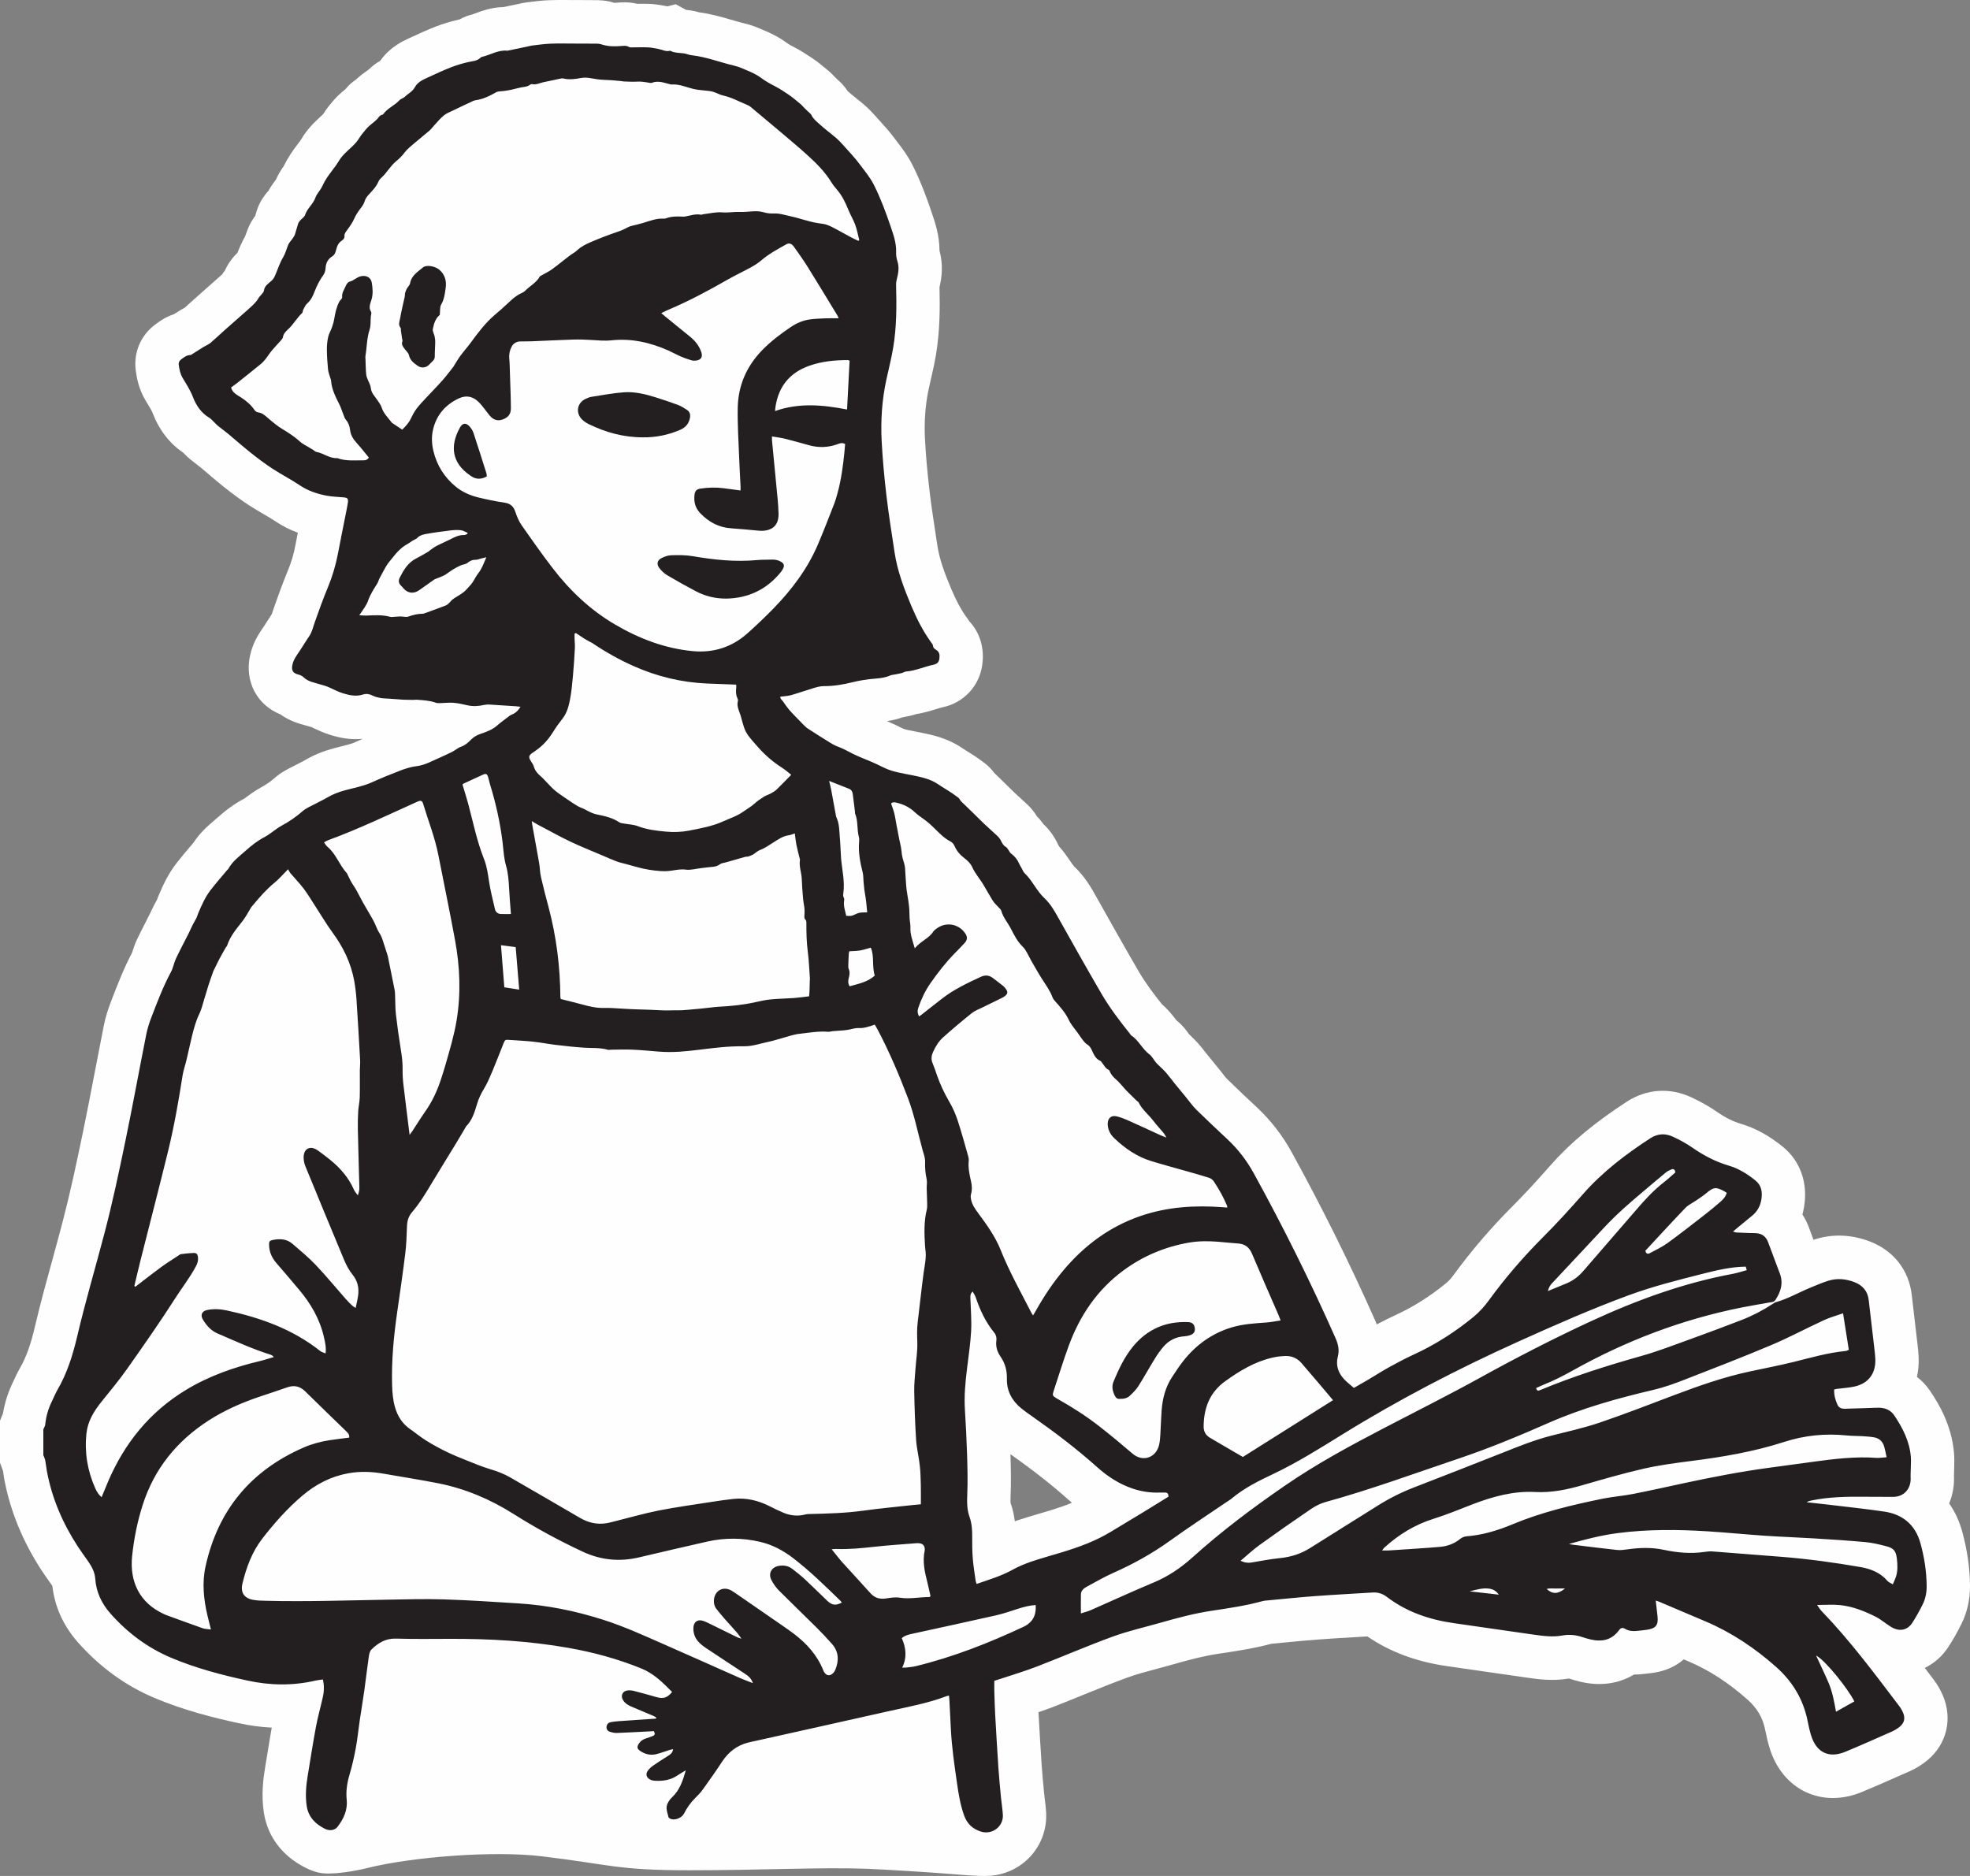
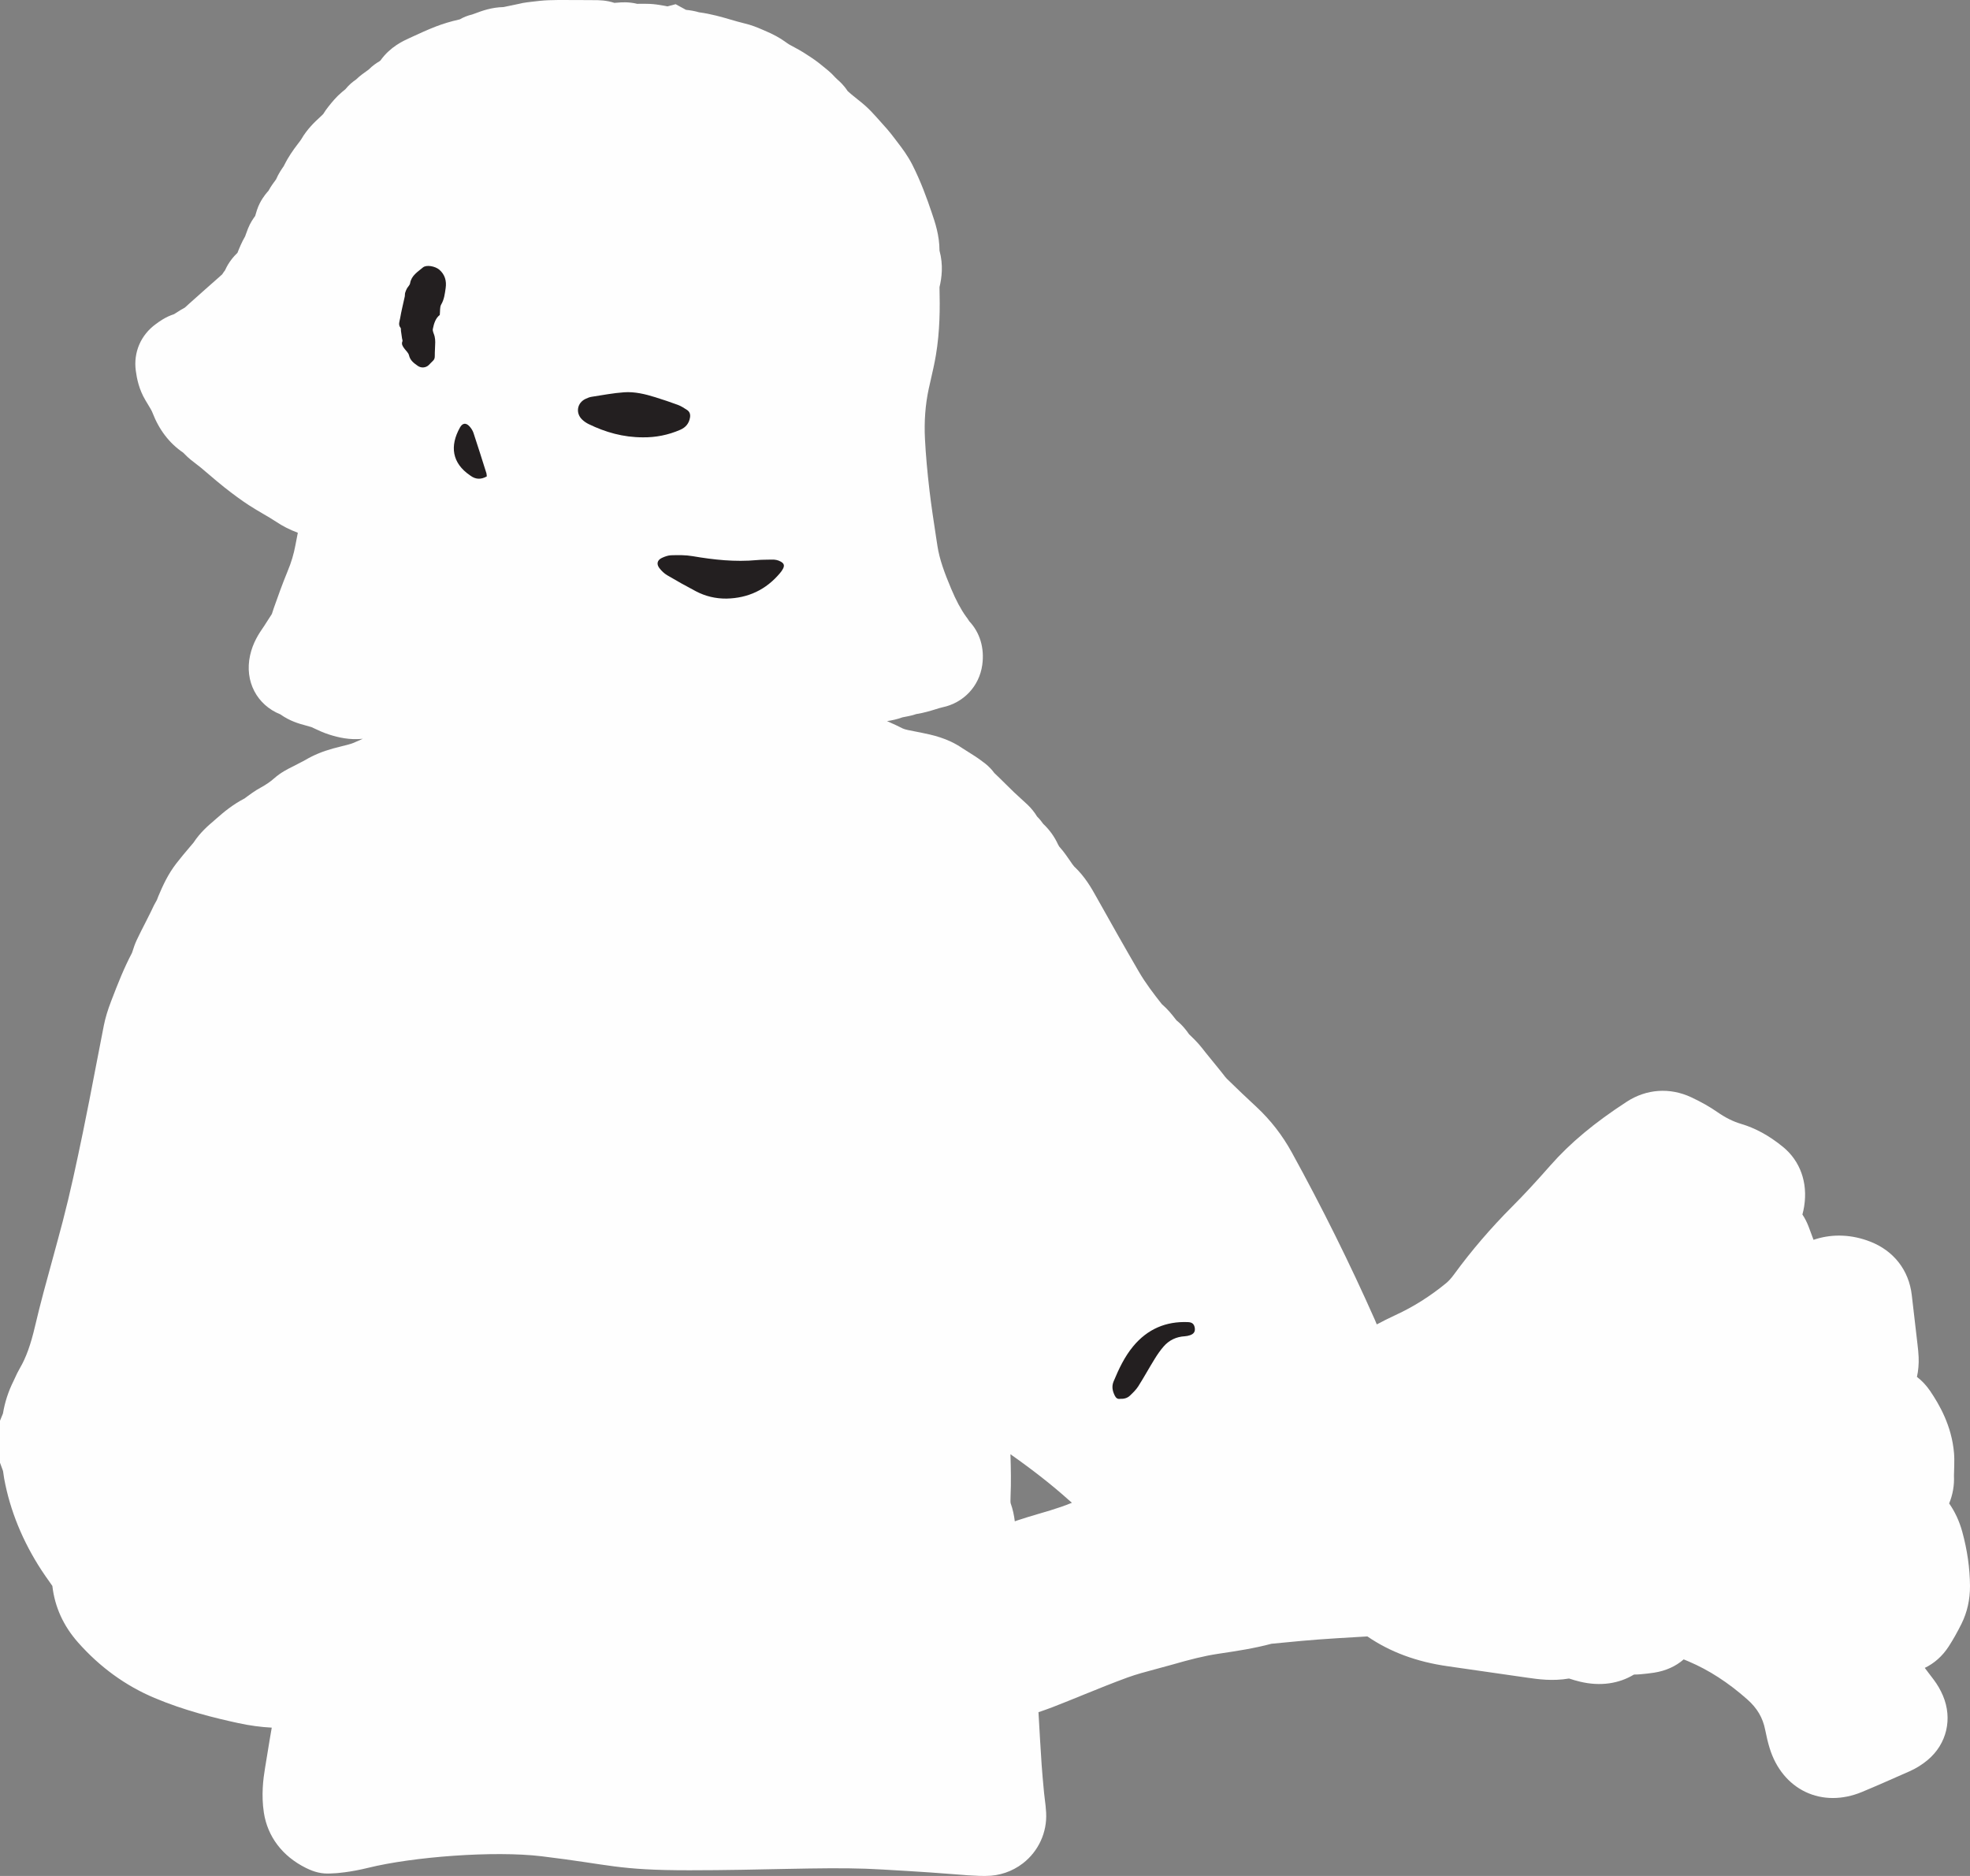
<svg xmlns="http://www.w3.org/2000/svg" width="84px" height="80px" viewBox="0 0 84 80" version="1.1">
  <rect x="0" y="0" width="84" height="80" fill="#808080" stroke="none" />
  <title>Group</title>
  <g id="Designs" stroke="none" stroke-width="1" fill="none" fill-rule="evenodd">
    <g id="Recipe-Post" transform="translate(-120, -7808)">
      <g id="Group" transform="translate(100, 7788)">
        <g transform="translate(20, 20)" fill-rule="nonzero">
          <path d="M30.978,25.527 C30.516,25.532 30.078,25.428 29.672,25.214 C29.258,24.996 28.85,24.769 28.449,24.531 C28.32,24.455 28.204,24.343 28.113,24.223 C27.982,24.049 28.027,23.884 28.222,23.792 C28.346,23.734 28.485,23.683 28.619,23.679 C28.922,23.671 29.227,23.665 29.531,23.717 C30.437,23.872 31.348,23.971 32.27,23.885 C32.477,23.865 32.687,23.871 32.896,23.864 C33.037,23.858 33.173,23.881 33.297,23.953 C33.429,24.029 33.458,24.114 33.389,24.25 C33.355,24.319 33.308,24.382 33.259,24.44 C32.662,25.151 31.898,25.508 30.978,25.527" id="Fill-41" fill="#FEFEFE" />
          <path d="M20.757,20.316 C20.5,20.461 20.273,20.444 20.055,20.281 C20.05,20.277 20.044,20.273 20.038,20.269 C19.274,19.746 19.17,19.023 19.612,18.232 C19.719,18.039 19.867,18.018 20.015,18.178 C20.089,18.258 20.155,18.358 20.189,18.461 C20.379,19.033 20.559,19.608 20.741,20.183 C20.752,20.221 20.75,20.264 20.757,20.316" id="Fill-42" fill="#FEFEFE" />
-           <path d="M47.762,59.653 C47.655,59.672 47.584,59.618 47.535,59.519 C47.438,59.324 47.393,59.128 47.483,58.912 C47.705,58.379 47.95,57.857 48.319,57.412 C48.926,56.68 49.712,56.341 50.656,56.381 C50.834,56.388 50.918,56.464 50.944,56.626 C50.969,56.784 50.907,56.885 50.738,56.941 C50.667,56.965 50.59,56.981 50.515,56.985 C50.156,57.006 49.852,57.15 49.618,57.419 C49.476,57.582 49.351,57.762 49.238,57.946 C48.998,58.333 48.78,58.733 48.536,59.118 C48.44,59.268 48.306,59.397 48.175,59.521 C48.065,59.625 47.92,59.66 47.762,59.653" id="Fill-43" fill="#FEFEFE" />
          <path d="M43.271,64.876 C43.241,64.629 43.187,64.364 43.091,64.096 C43.087,64.074 43.081,64.007 43.09,63.814 C43.117,63.211 43.104,62.619 43.085,62.015 C44.066,62.707 44.856,63.328 45.563,63.961 C45.611,64.003 45.658,64.044 45.706,64.085 C45.392,64.216 45.074,64.32 44.783,64.41 C44.628,64.457 44.473,64.502 44.318,64.548 C44.002,64.641 43.686,64.734 43.377,64.838 C43.341,64.851 43.306,64.863 43.271,64.876 M83.67,65.32 C83.546,64.869 83.357,64.464 83.111,64.113 C83.264,63.747 83.336,63.342 83.316,62.932 C83.315,62.887 83.318,62.842 83.32,62.798 L83.328,62.492 C83.333,62.313 83.333,62.134 83.318,61.958 C83.218,60.796 82.691,59.896 82.302,59.32 C82.144,59.086 81.954,58.883 81.738,58.717 C81.797,58.451 81.822,58.168 81.81,57.876 C81.803,57.693 81.783,57.51 81.758,57.299 L81.517,55.225 C81.395,54.169 80.749,53.339 79.746,52.949 C78.977,52.648 78.177,52.611 77.434,52.838 C77.398,52.85 77.362,52.861 77.328,52.872 C77.257,52.68 77.186,52.488 77.113,52.296 C77.043,52.115 76.956,51.946 76.854,51.792 C76.885,51.678 76.911,51.562 76.929,51.443 C77.09,50.431 76.759,49.507 76.022,48.906 C75.435,48.428 74.85,48.108 74.233,47.926 C73.902,47.828 73.57,47.663 73.218,47.418 C72.897,47.195 72.535,46.99 72.107,46.79 C71.201,46.368 70.204,46.438 69.37,46.979 C67.985,47.879 66.95,48.743 66.11,49.697 C65.492,50.4 64.978,50.954 64.492,51.441 C63.573,52.361 62.735,53.339 61.998,54.349 C61.859,54.541 61.74,54.655 61.666,54.717 C60.99,55.273 60.264,55.732 59.509,56.078 C59.224,56.209 58.948,56.35 58.705,56.479 C58.683,56.421 58.659,56.363 58.633,56.305 C57.568,53.902 56.372,51.49 55.077,49.136 C54.681,48.416 54.181,47.772 53.592,47.221 C53.16,46.818 52.728,46.413 52.309,46 C52.249,45.94 52.201,45.87 52.148,45.802 C52.094,45.734 52.04,45.665 51.983,45.596 L51.415,44.897 C51.317,44.77 51.218,44.645 51.114,44.525 C51.008,44.402 50.892,44.288 50.775,44.176 L50.699,44.102 C50.602,43.963 50.435,43.73 50.167,43.515 C50.142,43.485 50.119,43.454 50.095,43.424 C49.967,43.26 49.791,43.036 49.539,42.82 C49.195,42.385 48.844,41.923 48.569,41.452 C47.943,40.377 47.333,39.294 46.726,38.209 C46.542,37.88 46.264,37.383 45.799,36.948 C45.766,36.914 45.688,36.801 45.632,36.717 C45.515,36.546 45.366,36.327 45.165,36.101 L45.116,36.016 C44.965,35.683 44.751,35.386 44.479,35.13 C44.428,35.057 44.344,34.943 44.221,34.821 C44.107,34.635 43.972,34.467 43.816,34.318 C43.709,34.215 43.598,34.116 43.488,34.016 C43.402,33.939 43.317,33.862 43.234,33.782 C43.117,33.671 43.003,33.557 42.889,33.443 C42.734,33.29 42.579,33.136 42.42,32.986 L42.395,32.962 C42.214,32.713 42.016,32.564 41.918,32.494 C41.686,32.314 41.465,32.178 41.269,32.056 C41.185,32.004 41.101,31.952 41.019,31.897 C40.394,31.471 39.743,31.339 39.27,31.242 L39.019,31.193 C38.814,31.154 38.583,31.111 38.496,31.067 C38.299,30.966 38.098,30.874 37.893,30.783 C37.869,30.773 37.845,30.762 37.82,30.752 C38.024,30.723 38.252,30.674 38.49,30.588 C38.506,30.585 38.521,30.582 38.536,30.58 L38.597,30.568 C38.703,30.548 38.81,30.526 38.915,30.499 C38.965,30.485 39.016,30.47 39.066,30.452 C39.397,30.4 39.681,30.312 39.902,30.244 C39.997,30.215 40.091,30.183 40.185,30.163 C41.091,29.973 41.758,29.263 41.884,28.351 C41.983,27.633 41.78,26.973 41.331,26.495 C41.273,26.399 41.22,26.331 41.191,26.293 C40.967,25.98 40.766,25.603 40.556,25.104 C40.268,24.419 40.058,23.847 39.972,23.282 L39.913,22.899 C39.813,22.242 39.712,21.585 39.634,20.925 C39.539,20.119 39.476,19.402 39.441,18.736 C39.401,17.974 39.456,17.245 39.603,16.57 L39.688,16.194 C39.768,15.844 39.848,15.495 39.907,15.143 C40.076,14.133 40.083,13.155 40.06,12.245 C40.154,11.852 40.229,11.308 40.06,10.687 C40.058,10.035 39.875,9.496 39.725,9.057 C39.522,8.455 39.265,7.745 38.905,7.032 C38.703,6.634 38.466,6.324 38.275,6.074 L38.148,5.907 C37.934,5.618 37.71,5.37 37.512,5.152 L37.339,4.959 C37.201,4.804 37.055,4.653 36.903,4.516 C36.801,4.424 36.694,4.338 36.586,4.253 L36.38,4.086 C36.312,4.031 36.243,3.976 36.179,3.915 L36.142,3.882 C35.981,3.634 35.804,3.475 35.711,3.395 L35.611,3.298 C35.518,3.195 35.421,3.097 35.312,3.008 L35.208,2.922 C35.019,2.764 34.828,2.609 34.59,2.452 C34.375,2.308 34.166,2.172 33.885,2.024 C33.696,1.926 33.633,1.892 33.485,1.784 C33.251,1.613 32.969,1.459 32.593,1.301 L32.504,1.263 C32.305,1.177 32.058,1.07 31.714,0.99 C31.531,0.947 31.351,0.893 31.171,0.841 C30.771,0.724 30.321,0.593 29.809,0.525 C29.603,0.464 29.416,0.437 29.252,0.42 L28.809,0.179 L28.461,0.272 C28.432,0.265 28.401,0.26 28.371,0.254 L28.3,0.241 C28.103,0.205 27.905,0.175 27.706,0.166 C27.528,0.158 27.35,0.16 27.17,0.163 C26.801,0.072 26.49,0.099 26.329,0.113 C26.242,0.12 26.199,0.119 26.207,0.125 C25.845,0.006 25.535,0.006 25.333,0.006 C25.105,0.002 24.879,0.002 24.651,0.002 L24.212,0.001 C23.938,-0 23.664,-0.003 23.391,0.009 C23.145,0.018 22.899,0.047 22.653,0.077 L22.476,0.099 C22.354,0.113 22.233,0.137 22.123,0.165 L21.47,0.301 C20.95,0.313 20.539,0.468 20.274,0.567 C20.227,0.585 20.181,0.604 20.133,0.618 C19.946,0.661 19.767,0.732 19.601,0.828 L19.568,0.835 C19.21,0.916 18.886,1.014 18.579,1.133 C18.236,1.266 17.9,1.42 17.565,1.575 L17.47,1.618 C17.188,1.747 16.637,1.997 16.224,2.578 C16.209,2.59 16.193,2.602 16.178,2.615 C16.053,2.687 15.886,2.799 15.724,2.964 L15.66,3.011 C15.535,3.098 15.358,3.222 15.177,3.395 C15.05,3.48 14.883,3.612 14.727,3.806 L14.725,3.808 C14.675,3.848 14.625,3.888 14.58,3.927 C14.329,4.139 14.155,4.357 13.998,4.554 C13.922,4.65 13.851,4.751 13.784,4.86 C13.74,4.911 13.687,4.954 13.638,5.001 C13.424,5.198 13.102,5.497 12.845,5.94 C12.808,6.002 12.76,6.057 12.717,6.115 C12.656,6.195 12.595,6.275 12.537,6.356 C12.437,6.497 12.342,6.641 12.257,6.787 C12.205,6.877 12.157,6.97 12.096,7.089 C12.017,7.202 11.88,7.395 11.767,7.658 L11.76,7.666 C11.677,7.777 11.558,7.933 11.447,8.137 C11.428,8.156 11.411,8.176 11.394,8.196 C11.319,8.285 11.091,8.552 10.956,8.959 C10.929,9.042 10.904,9.126 10.88,9.211 C10.792,9.328 10.672,9.507 10.577,9.74 C10.54,9.831 10.507,9.922 10.475,10.014 L10.453,10.077 C10.304,10.335 10.206,10.578 10.126,10.78 C9.958,10.942 9.747,11.185 9.596,11.526 C9.557,11.576 9.515,11.634 9.474,11.7 C9.44,11.733 9.404,11.762 9.37,11.793 L9.306,11.85 C9.123,12.014 8.937,12.176 8.752,12.339 L8.083,12.935 C8.017,12.996 7.951,13.057 7.883,13.117 C7.826,13.148 7.769,13.18 7.712,13.214 L7.422,13.397 C7.054,13.517 6.797,13.707 6.65,13.816 C6.006,14.28 5.685,15.024 5.79,15.807 C5.836,16.15 5.925,16.604 6.201,17.068 L6.29,17.216 C6.381,17.366 6.467,17.507 6.499,17.592 C6.782,18.33 7.223,18.904 7.809,19.302 C7.831,19.325 7.852,19.346 7.868,19.36 C7.95,19.445 8.035,19.527 8.129,19.602 L8.353,19.777 C8.423,19.831 8.495,19.884 8.565,19.943 C8.682,20.04 8.797,20.139 8.913,20.238 C9.126,20.42 9.34,20.602 9.56,20.776 C9.954,21.088 10.287,21.331 10.608,21.541 C10.815,21.675 11.028,21.801 11.241,21.925 C11.418,22.028 11.595,22.131 11.765,22.244 C12.05,22.436 12.36,22.593 12.699,22.719 C12.663,22.9 12.628,23.081 12.594,23.263 C12.525,23.631 12.42,23.983 12.27,24.343 C12.041,24.9 11.842,25.454 11.675,25.931 C11.649,26.004 11.625,26.077 11.603,26.151 L11.592,26.184 C11.523,26.286 11.457,26.392 11.391,26.496 C11.346,26.567 11.303,26.637 11.256,26.707 L11.211,26.773 C11.051,27.007 10.782,27.399 10.662,27.954 C10.421,29.06 10.958,30.065 11.957,30.465 C12.363,30.755 12.768,30.865 13.005,30.929 L13.189,30.982 C13.228,30.994 13.268,31.003 13.277,31.005 L13.366,31.047 C13.551,31.135 13.781,31.245 14.063,31.334 C14.414,31.444 14.905,31.565 15.469,31.506 C15.341,31.561 15.211,31.618 15.082,31.676 C14.976,31.724 14.774,31.773 14.58,31.821 C14.45,31.853 14.321,31.886 14.194,31.921 C13.754,32.043 13.372,32.201 13.023,32.407 C12.952,32.449 12.877,32.485 12.803,32.523 C12.719,32.566 12.634,32.609 12.55,32.655 L12.461,32.7 C12.269,32.795 11.979,32.938 11.689,33.193 C11.521,33.341 11.333,33.469 11.121,33.584 C10.996,33.651 10.874,33.729 10.754,33.812 C10.681,33.862 10.609,33.915 10.537,33.968 C10.495,33.999 10.454,34.032 10.432,34.047 C9.927,34.308 9.526,34.642 9.234,34.902 L9.112,35.008 C8.876,35.21 8.537,35.5 8.252,35.933 L8.071,36.147 C7.884,36.367 7.699,36.587 7.523,36.815 C7.159,37.285 6.941,37.769 6.749,38.225 C6.729,38.272 6.711,38.32 6.693,38.371 L6.687,38.383 C6.644,38.457 6.602,38.532 6.563,38.61 C6.522,38.692 6.483,38.776 6.444,38.859 L6.206,39.334 C6.079,39.583 5.951,39.831 5.832,40.084 C5.756,40.246 5.697,40.416 5.644,40.588 L5.63,40.631 C5.275,41.305 5.016,41.975 4.766,42.624 L4.741,42.688 C4.591,43.078 4.491,43.412 4.426,43.738 C4.304,44.353 4.186,44.969 4.068,45.584 C3.896,46.481 3.724,47.377 3.539,48.27 C3.257,49.63 2.997,50.854 2.677,52.079 C2.538,52.611 2.392,53.141 2.248,53.671 C1.989,54.61 1.722,55.581 1.492,56.563 C1.309,57.349 1.109,57.899 0.848,58.345 C0.765,58.487 0.694,58.636 0.626,58.787 L0.58,58.886 C0.357,59.331 0.205,59.797 0.127,60.275 L0,60.586 L0,62.376 L0.13,62.733 C0.131,62.744 0.132,62.754 0.134,62.765 C0.147,62.861 0.161,62.958 0.178,63.055 C0.426,64.409 0.963,65.725 1.771,66.965 C1.878,67.129 1.99,67.287 2.103,67.446 L2.233,67.632 C2.334,68.525 2.703,69.338 3.334,70.049 C4.261,71.095 5.354,71.888 6.584,72.407 C7.873,72.951 9.174,73.267 10.165,73.482 C10.641,73.586 11.115,73.65 11.587,73.675 C11.521,74.049 11.46,74.425 11.399,74.8 L11.299,75.409 C11.224,75.861 11.136,76.548 11.251,77.3 C11.409,78.324 12.043,79.16 13.041,79.656 C13.418,79.842 13.72,79.917 14.114,79.893 L14.315,79.883 C14.315,79.883 14.897,79.851 15.711,79.65 C17.587,79.187 21.044,78.913 23.1,79.161 C26.067,79.518 26.305,79.757 29.391,79.757 C32.477,79.757 35.001,79.622 36.932,79.692 C37.627,79.718 39.669,79.843 40.453,79.909 C41.77,80.022 42.045,79.998 42.045,79.998 C42.605,79.998 43.158,79.814 43.614,79.463 C44.281,78.948 44.653,78.138 44.607,77.299 C44.596,77.102 44.574,76.905 44.548,76.709 C44.539,76.628 44.528,76.548 44.52,76.469 L44.505,76.314 C44.473,75.962 44.439,75.61 44.415,75.257 C44.366,74.522 44.323,73.785 44.282,73.049 C44.281,73.038 44.28,73.028 44.28,73.016 C44.482,72.948 44.684,72.877 44.884,72.8 C45.331,72.626 45.776,72.446 46.221,72.264 C46.837,72.015 47.452,71.765 48.073,71.538 C48.448,71.401 48.864,71.29 49.303,71.173 C49.533,71.112 49.764,71.05 49.992,70.985 C50.719,70.776 51.327,70.618 51.93,70.528 L52.014,70.515 C52.728,70.408 53.465,70.298 54.219,70.097 L54.81,70.041 C55.274,69.996 55.739,69.951 56.206,69.917 C56.736,69.877 57.267,69.846 57.798,69.815 L58.304,69.785 C59.275,70.45 60.402,70.868 61.735,71.057 L65.12,71.544 C65.578,71.61 66.202,71.7 66.903,71.58 C67.062,71.632 67.222,71.679 67.386,71.718 C68.23,71.917 69.022,71.805 69.671,71.411 C69.768,71.411 69.866,71.407 69.966,71.397 C70.155,71.38 70.344,71.359 70.531,71.331 C71.036,71.252 71.464,71.053 71.792,70.764 L72.005,70.853 C72.87,71.221 73.687,71.749 74.501,72.468 C74.923,72.84 75.166,73.254 75.266,73.766 C75.325,74.066 75.385,74.316 75.457,74.549 C75.721,75.411 76.266,76.076 76.992,76.419 C77.715,76.762 78.567,76.762 79.393,76.418 C80.054,76.143 80.709,75.852 81.364,75.562 L81.42,75.538 C81.702,75.413 81.965,75.249 82.198,75.053 C83.008,74.373 83.264,73.299 82.847,72.313 C82.742,72.066 82.608,71.834 82.45,71.626 L82.225,71.33 C82.174,71.262 82.123,71.195 82.072,71.127 C82.47,70.936 82.822,70.629 83.088,70.219 C83.275,69.93 83.454,69.614 83.635,69.251 C83.88,68.759 84.003,68.214 84,67.633 C83.995,66.881 83.884,66.102 83.67,65.32" id="Fill-44" fill="#FEFEFE" />
-           <path d="M66.731,67.741 C66.564,67.741 66.441,67.738 66.318,67.742 C66.2,67.745 66.08,67.724 65.948,67.76 C66.198,67.99 66.429,67.988 66.731,67.741 M63.911,68.004 C63.798,67.851 63.68,67.781 63.545,67.755 C63.242,67.696 62.954,67.794 62.663,67.862 C63.065,67.908 63.467,67.954 63.911,68.004 M21.362,40.308 C21.412,40.93 21.457,41.513 21.504,42.104 C21.724,42.138 21.919,42.168 22.138,42.202 C22.087,41.579 22.038,40.989 21.989,40.389 C21.776,40.362 21.587,40.337 21.362,40.308 M79.068,72.557 C78.814,72.035 77.818,70.783 77.438,70.602 C77.611,70.98 77.797,71.362 77.965,71.751 C78.133,72.141 78.208,72.559 78.286,72.996 C78.561,72.842 78.808,72.704 79.068,72.557 M36.227,42.061 C36.594,41.952 36.985,41.889 37.3,41.604 C37.171,41.206 37.291,40.779 37.13,40.412 C36.961,40.458 36.818,40.508 36.671,40.533 C36.525,40.557 36.374,40.557 36.216,40.567 C36.209,40.595 36.195,40.628 36.193,40.661 C36.183,40.835 36.175,41.008 36.171,41.182 C36.169,41.231 36.172,41.283 36.191,41.326 C36.242,41.443 36.229,41.557 36.198,41.675 C36.166,41.797 36.143,41.921 36.227,42.061 M70.158,53.337 C70.188,53.481 70.268,53.483 70.352,53.438 C70.602,53.302 70.864,53.182 71.094,53.017 C71.625,52.632 72.14,52.227 72.659,51.825 C72.885,51.65 73.106,51.468 73.323,51.281 C73.453,51.17 73.578,51.048 73.628,50.868 C73.589,50.842 73.561,50.822 73.531,50.806 C73.164,50.605 73.066,50.62 72.748,50.889 C72.61,51.006 72.455,51.101 72.307,51.204 C72.158,51.307 71.985,51.385 71.862,51.513 C71.287,52.113 70.725,52.727 70.158,53.337 M71.436,49.998 C71.419,49.875 71.363,49.833 71.273,49.868 C71.191,49.901 71.106,49.939 71.038,49.995 C70.719,50.256 70.406,50.524 70.091,50.79 C69.503,51.284 68.922,51.787 68.397,52.352 C67.659,53.146 66.916,53.936 66.175,54.727 C66.094,54.813 66.039,54.91 66.001,55.057 C66.291,54.937 66.548,54.833 66.804,54.726 C67.086,54.608 67.319,54.426 67.519,54.193 C68.264,53.329 69.014,52.47 69.758,51.605 C70.127,51.174 70.509,50.757 70.959,50.408 C71.124,50.28 71.276,50.136 71.436,49.998 M35.354,33.302 C35.393,33.466 35.422,33.573 35.442,33.681 C35.512,34.057 35.58,34.434 35.649,34.811 C35.651,34.825 35.657,34.838 35.663,34.851 C35.795,35.13 35.784,35.435 35.811,35.731 C35.838,36.016 35.84,36.303 35.862,36.588 C35.901,37.087 36.031,37.58 35.96,38.087 C35.951,38.154 35.939,38.217 35.982,38.287 C36.007,38.326 35.996,38.395 35.989,38.449 C35.965,38.655 36.04,38.842 36.081,39.055 C36.171,39.055 36.25,39.07 36.32,39.051 C36.426,39.022 36.522,38.954 36.628,38.929 C36.732,38.905 36.843,38.913 36.977,38.906 C36.954,38.608 36.923,38.334 36.874,38.059 C36.846,37.901 36.836,37.741 36.82,37.581 C36.808,37.457 36.816,37.328 36.786,37.209 C36.675,36.773 36.591,36.335 36.633,35.882 C36.639,35.82 36.639,35.753 36.622,35.694 C36.533,35.368 36.595,35.018 36.463,34.7 C36.452,34.676 36.459,34.644 36.456,34.616 C36.425,34.366 36.392,34.116 36.362,33.866 C36.35,33.758 36.302,33.678 36.203,33.638 C35.934,33.529 35.664,33.424 35.354,33.302 M36.118,17.463 C36.154,16.754 36.191,16.064 36.227,15.385 C36.187,15.367 36.174,15.356 36.162,15.356 C35.59,15.356 35.027,15.408 34.482,15.607 C33.673,15.902 33.206,16.474 33.07,17.326 C33.06,17.384 33.057,17.443 33.047,17.529 C34.07,17.17 35.074,17.261 36.118,17.463 M21.786,38.979 C21.759,38.617 21.726,38.262 21.709,37.906 C21.692,37.569 21.669,37.235 21.575,36.908 C21.535,36.767 21.51,36.621 21.49,36.476 C21.464,36.288 21.452,36.099 21.429,35.911 C21.324,35.073 21.144,34.253 20.894,33.448 C20.863,33.347 20.847,33.243 20.815,33.143 C20.77,32.997 20.719,32.977 20.587,33.039 C20.524,33.068 20.46,33.096 20.397,33.125 C20.184,33.222 19.971,33.32 19.759,33.42 C19.742,33.427 19.731,33.45 19.721,33.461 C19.804,33.74 19.893,34.012 19.967,34.288 C20.176,35.074 20.336,35.874 20.638,36.633 C20.758,36.934 20.802,37.253 20.85,37.574 C20.911,37.975 21.012,38.371 21.104,38.767 C21.133,38.895 21.224,38.973 21.359,38.978 C21.503,38.982 21.648,38.979 21.786,38.979 M38.469,71.114 C38.542,71.114 38.59,71.119 38.637,71.113 C38.775,71.096 38.915,71.085 39.049,71.053 C40.649,70.663 42.174,70.063 43.664,69.364 C43.726,69.335 43.786,69.298 43.841,69.255 C44.104,69.054 44.184,68.78 44.16,68.445 C43.892,68.464 43.653,68.529 43.415,68.603 C43.104,68.701 42.795,68.812 42.478,68.884 C41.271,69.157 40.062,69.417 38.855,69.681 C38.712,69.712 38.575,69.752 38.451,69.858 C38.634,70.269 38.681,70.684 38.469,71.114 M35.461,66.066 C35.626,66.27 35.763,66.453 35.914,66.622 C36.312,67.064 36.719,67.496 37.114,67.94 C37.302,68.151 37.521,68.207 37.79,68.164 C37.98,68.134 38.181,68.103 38.367,68.133 C38.794,68.201 39.212,68.104 39.634,68.105 C39.644,68.106 39.653,68.089 39.677,68.067 C39.632,67.873 39.59,67.668 39.539,67.465 C39.428,67.028 39.33,66.59 39.427,66.136 C39.433,66.108 39.432,66.079 39.431,66.052 C39.423,65.924 39.358,65.842 39.233,65.817 C39.18,65.805 39.122,65.805 39.067,65.81 C38.465,65.859 37.861,65.898 37.26,65.964 C36.728,66.023 36.197,66.076 35.66,66.055 C35.608,66.053 35.555,66.061 35.461,66.066 M20.737,23.764 C20.629,23.79 20.572,23.804 20.514,23.818 C20.434,23.837 20.354,23.875 20.274,23.873 C20.13,23.87 20.021,23.928 19.917,24.016 C19.871,24.055 19.714,24.081 19.659,24.105 C19.414,24.215 19.265,24.31 19.041,24.473 C18.911,24.569 18.744,24.613 18.594,24.68 C18.569,24.691 18.542,24.697 18.52,24.712 C18.302,24.865 18.086,25.02 17.869,25.172 C17.632,25.34 17.363,25.297 17.184,25.067 C17.163,25.039 17.14,25.011 17.114,24.989 C16.998,24.888 16.977,24.765 17.045,24.633 C17.21,24.31 17.391,23.999 17.73,23.824 C17.907,23.732 18.079,23.631 18.252,23.532 C18.276,23.519 18.295,23.497 18.317,23.481 C18.414,23.414 18.506,23.337 18.61,23.283 C18.805,23.181 19.01,23.098 19.206,22.997 C19.391,22.9 19.574,22.809 19.791,22.817 C19.837,22.818 19.884,22.784 19.931,22.767 C19.932,22.752 19.932,22.736 19.933,22.721 C19.839,22.682 19.748,22.622 19.651,22.611 C19.509,22.595 19.361,22.602 19.218,22.619 C18.868,22.662 18.517,22.708 18.17,22.77 C18.044,22.792 17.896,22.833 17.815,22.919 C17.73,23.011 17.608,23.03 17.521,23.104 C17.459,23.157 17.237,23.274 17.175,23.327 C16.981,23.493 16.939,23.534 16.754,23.764 C16.721,23.805 16.526,24.043 16.499,24.09 C16.345,24.346 16.333,24.394 16.187,24.654 C16.146,24.726 16.132,24.813 16.088,24.882 C15.936,25.121 15.782,25.358 15.689,25.63 C15.657,25.727 15.6,25.816 15.546,25.904 C15.483,26.006 15.411,26.103 15.32,26.236 C15.449,26.243 15.536,26.255 15.624,26.251 C15.963,26.235 16.302,26.213 16.636,26.304 C16.693,26.32 16.758,26.308 16.82,26.304 C16.902,26.301 16.984,26.288 17.066,26.288 C17.183,26.288 17.311,26.33 17.414,26.293 C17.613,26.223 17.81,26.173 18.021,26.173 C18.061,26.173 18.102,26.155 18.142,26.141 C18.433,26.034 18.727,25.93 19.016,25.816 C19.077,25.792 19.126,25.735 19.176,25.689 C19.212,25.656 19.237,25.612 19.275,25.582 C19.475,25.423 19.722,25.33 19.895,25.132 C19.976,25.039 20.066,24.953 20.136,24.854 C20.229,24.723 20.293,24.572 20.392,24.448 C20.543,24.258 20.622,24.037 20.737,23.764 M66.901,65.842 C66.948,65.852 66.995,65.865 67.043,65.871 C67.678,65.948 68.312,66.03 68.948,66.098 C69.097,66.114 69.253,66.092 69.403,66.071 C69.917,65.998 70.429,65.982 70.939,66.091 C71.515,66.214 72.093,66.267 72.679,66.181 C72.788,66.165 72.901,66.152 73.011,66.16 C74.002,66.235 74.993,66.313 75.985,66.392 C77.101,66.481 78.21,66.634 79.314,66.824 C79.76,66.901 80.172,67.057 80.481,67.419 C80.531,67.478 80.616,67.507 80.709,67.565 C80.761,67.44 80.81,67.341 80.844,67.237 C80.923,66.991 80.912,66.738 80.884,66.485 C80.846,66.147 80.753,66.02 80.432,65.939 C80.142,65.865 79.849,65.791 79.553,65.764 C78.806,65.695 78.056,65.648 77.307,65.602 C76.626,65.56 75.945,65.538 75.265,65.492 C74.453,65.437 73.643,65.356 72.831,65.304 C71.546,65.223 70.26,65.212 68.978,65.379 C68.274,65.47 67.588,65.648 66.901,65.842 M52.995,62.132 C54.278,61.323 55.554,60.52 56.839,59.71 C56.378,59.166 55.94,58.639 55.49,58.123 C55.313,57.919 55.073,57.816 54.802,57.826 C54.616,57.833 54.427,57.855 54.246,57.898 C53.5,58.072 52.858,58.457 52.242,58.902 C51.581,59.378 51.33,60.043 51.322,60.832 C51.321,61.038 51.406,61.198 51.582,61.306 C51.719,61.389 51.858,61.469 51.996,61.55 C52.327,61.743 52.658,61.935 52.995,62.132 M80.445,62.144 C80.405,61.963 80.38,61.825 80.342,61.691 C80.278,61.468 80.126,61.33 79.901,61.293 C79.737,61.266 79.569,61.255 79.404,61.245 C79.181,61.232 78.957,61.237 78.737,61.214 C77.831,61.121 76.946,61.21 76.079,61.49 C74.776,61.912 73.433,62.136 72.079,62.308 C71.411,62.394 70.74,62.483 70.084,62.632 C69.21,62.833 68.347,63.083 67.486,63.332 C66.821,63.524 66.161,63.663 65.457,63.626 C64.542,63.577 63.665,63.816 62.812,64.142 C62.254,64.356 61.701,64.59 61.131,64.767 C60.328,65.017 59.638,65.442 59.02,66.004 C58.993,66.028 58.976,66.062 58.934,66.12 C59.058,66.12 59.148,66.125 59.236,66.118 C59.958,66.07 60.681,66.027 61.401,65.966 C61.717,65.94 62.01,65.831 62.263,65.625 C62.335,65.567 62.436,65.523 62.528,65.516 C63.209,65.465 63.854,65.269 64.479,65.009 C65.726,64.488 67.03,64.178 68.346,63.91 C68.768,63.825 69.2,63.794 69.623,63.711 C70.352,63.568 71.079,63.406 71.806,63.249 C73.01,62.991 74.217,62.756 75.438,62.592 C76.085,62.504 76.733,62.417 77.381,62.328 C78.25,62.21 79.12,62.107 80,62.17 C80.135,62.18 80.272,62.155 80.445,62.144 M52.899,66.558 C53.084,66.649 53.223,66.656 53.372,66.631 C53.776,66.562 54.181,66.486 54.588,66.444 C55.047,66.396 55.468,66.264 55.861,66.016 C56.809,65.415 57.766,64.827 58.715,64.227 C59.206,63.915 59.719,63.655 60.259,63.444 C61.53,62.949 62.802,62.458 64.069,61.953 C64.754,61.68 65.438,61.404 66.155,61.222 C66.842,61.048 67.537,60.895 68.207,60.668 C69.273,60.306 70.324,59.896 71.378,59.498 C72.433,59.099 73.496,58.725 74.6,58.488 C75.226,58.353 75.854,58.233 76.475,58.081 C77.211,57.899 77.938,57.686 78.697,57.613 C78.741,57.609 78.784,57.581 78.833,57.562 C78.751,57.046 78.672,56.542 78.587,56.006 C78.301,56.107 78.031,56.178 77.781,56.294 C77.022,56.644 76.284,57.041 75.515,57.365 C74.29,57.882 73.05,58.361 71.811,58.843 C71.391,59.007 70.962,59.161 70.524,59.265 C68.992,59.625 67.479,60.042 66.033,60.678 C64.777,61.23 63.513,61.757 62.212,62.195 C60.32,62.832 58.446,63.523 56.52,64.054 C56.303,64.114 56.09,64.222 55.902,64.35 C55.164,64.851 54.431,65.364 53.707,65.886 C53.432,66.084 53.184,66.319 52.899,66.558 M46.089,68.803 C46.25,68.751 46.386,68.719 46.511,68.664 C47.404,68.273 48.289,67.862 49.188,67.487 C49.809,67.229 50.349,66.863 50.847,66.414 C52.084,65.298 53.414,64.301 54.783,63.359 C56.124,62.434 57.553,61.662 58.993,60.911 C60.371,60.192 61.762,59.497 63.122,58.746 C64.666,57.893 66.232,57.086 67.832,56.346 C69.778,55.446 71.78,54.713 73.894,54.321 C74.089,54.284 74.279,54.219 74.481,54.165 C74.461,54.095 74.449,54.052 74.438,54.016 C73.791,54.023 73.185,54.174 72.577,54.327 C71.518,54.595 70.46,54.862 69.432,55.241 C67.845,55.827 66.296,56.509 64.754,57.205 C62.161,58.375 59.639,59.684 57.216,61.185 C56.267,61.772 55.321,62.366 54.313,62.846 C53.682,63.146 53.058,63.45 52.518,63.905 C52.454,63.958 52.38,64 52.311,64.047 C51.504,64.597 50.685,65.13 49.892,65.701 C49.134,66.246 48.329,66.695 47.478,67.071 C47.084,67.245 46.71,67.466 46.33,67.67 C46.204,67.738 46.095,67.833 46.09,67.992 C46.084,68.25 46.089,68.509 46.089,68.803 M17.465,48.396 C17.503,48.345 17.541,48.298 17.574,48.248 C17.763,47.961 17.944,47.669 18.14,47.388 C18.432,46.971 18.643,46.515 18.801,46.032 C18.866,45.832 18.931,45.631 18.989,45.429 C19.171,44.795 19.362,44.164 19.47,43.511 C19.658,42.366 19.612,41.226 19.403,40.092 C19.179,38.878 18.928,37.669 18.69,36.457 C18.544,35.71 18.261,35.004 18.043,34.278 C18.001,34.137 17.938,34.123 17.786,34.192 C16.536,34.755 15.299,35.351 14.01,35.823 C13.949,35.845 13.892,35.882 13.816,35.921 C13.873,35.997 13.905,36.063 13.956,36.105 C14.328,36.408 14.466,36.886 14.783,37.228 C14.797,37.243 14.804,37.264 14.814,37.283 C14.886,37.424 14.945,37.574 15.034,37.703 C15.148,37.87 15.246,38.043 15.337,38.225 C15.516,38.578 15.731,38.911 15.921,39.258 C16.016,39.429 16.068,39.625 16.176,39.785 C16.262,39.912 16.304,40.046 16.347,40.185 C16.401,40.358 16.459,40.529 16.514,40.701 C16.523,40.728 16.532,40.754 16.538,40.782 C16.634,41.255 16.732,41.729 16.825,42.204 C16.843,42.292 16.843,42.385 16.847,42.476 C16.859,42.735 16.852,42.995 16.881,43.252 C16.939,43.754 17.009,44.255 17.09,44.754 C17.135,45.032 17.172,45.307 17.167,45.591 C17.164,45.801 17.174,46.013 17.198,46.222 C17.282,46.939 17.374,47.656 17.465,48.396 M14.888,61.307 C14.91,61.177 14.83,61.1 14.748,61.022 C14.171,60.462 13.591,59.904 13.019,59.339 C12.789,59.111 12.539,59.058 12.238,59.166 C11.845,59.307 11.446,59.432 11.051,59.567 C10.298,59.823 9.572,60.141 8.899,60.574 C7.542,61.448 6.575,62.634 6.08,64.191 C5.856,64.896 5.711,65.62 5.634,66.355 C5.52,67.443 5.948,68.361 6.999,68.835 C7.024,68.847 7.049,68.86 7.075,68.869 C7.598,69.059 8.12,69.253 8.645,69.437 C8.746,69.472 8.86,69.47 8.994,69.489 C8.939,69.268 8.89,69.08 8.845,68.89 C8.683,68.199 8.61,67.5 8.764,66.801 C9.294,64.39 10.702,62.709 12.941,61.732 C13.299,61.575 13.676,61.474 14.063,61.415 C14.336,61.373 14.612,61.343 14.888,61.307 M54.605,56.31 C54.564,56.204 54.541,56.139 54.514,56.076 C54.137,55.208 53.754,54.342 53.387,53.469 C53.269,53.189 53.085,53.048 52.79,53.028 C52.499,53.009 52.208,52.975 51.917,52.952 C51.506,52.921 51.094,52.921 50.689,52.992 C49.666,53.172 48.728,53.566 47.89,54.187 C46.782,55.007 46.043,56.105 45.57,57.391 C45.338,58.023 45.142,58.668 44.93,59.308 C44.866,59.502 44.874,59.52 45.047,59.63 C45.077,59.648 45.108,59.664 45.139,59.682 C45.741,60.022 46.323,60.394 46.868,60.82 C47.352,61.198 47.825,61.59 48.292,61.991 C48.714,62.355 49.289,62.183 49.424,61.615 C49.459,61.466 49.469,61.31 49.478,61.156 C49.499,60.82 49.506,60.482 49.531,60.146 C49.57,59.635 49.695,59.148 49.982,58.716 C50.14,58.477 50.297,58.234 50.476,58.011 C51.01,57.344 51.676,56.866 52.493,56.614 C52.99,56.46 53.504,56.434 54.017,56.396 C54.203,56.383 54.386,56.342 54.605,56.31 M49.823,63.825 C49.822,63.703 49.779,63.651 49.685,63.65 C49.608,63.649 49.531,63.647 49.455,63.65 C49.055,63.664 48.665,63.607 48.286,63.477 C47.724,63.286 47.233,62.968 46.792,62.574 C45.911,61.786 44.972,61.074 44.005,60.396 C43.851,60.288 43.696,60.18 43.55,60.061 C43.147,59.734 42.921,59.315 42.933,58.785 C42.941,58.443 42.856,58.133 42.662,57.852 C42.523,57.649 42.45,57.429 42.484,57.176 C42.501,57.056 42.479,56.936 42.399,56.838 C42.029,56.388 41.788,55.87 41.602,55.32 C41.575,55.239 41.521,55.166 41.473,55.077 C41.362,55.179 41.375,55.284 41.378,55.387 C41.391,55.843 41.433,56.3 41.409,56.754 C41.381,57.286 41.301,57.816 41.236,58.346 C41.163,58.932 41.106,59.518 41.143,60.11 C41.182,60.749 41.216,61.387 41.236,62.026 C41.253,62.595 41.268,63.164 41.244,63.732 C41.229,64.061 41.231,64.379 41.34,64.687 C41.439,64.965 41.457,65.246 41.454,65.536 C41.451,65.845 41.455,66.155 41.479,66.462 C41.504,66.777 41.557,67.09 41.599,67.402 C41.605,67.447 41.625,67.491 41.642,67.547 C42.168,67.364 42.686,67.212 43.166,66.947 C43.42,66.806 43.692,66.691 43.967,66.597 C44.414,66.445 44.872,66.323 45.323,66.184 C46.029,65.967 46.721,65.713 47.358,65.327 C47.817,65.049 48.278,64.774 48.736,64.495 C49.099,64.274 49.459,64.049 49.823,63.825 M24.557,26.998 C24.538,27.007 24.518,27.015 24.498,27.023 C24.498,27.089 24.496,27.155 24.499,27.221 C24.503,27.361 24.52,27.501 24.512,27.639 C24.491,28.032 24.467,28.424 24.431,28.815 C24.399,29.158 24.369,29.501 24.304,29.838 C24.248,30.124 24.172,30.411 23.982,30.65 C23.839,30.83 23.704,31.019 23.583,31.214 C23.387,31.531 23.145,31.8 22.84,32.012 C22.789,32.048 22.736,32.081 22.686,32.118 C22.55,32.22 22.536,32.283 22.62,32.431 C22.668,32.516 22.736,32.595 22.761,32.686 C22.814,32.874 22.933,33.001 23.074,33.12 C23.153,33.187 23.22,33.268 23.293,33.342 C23.419,33.47 23.538,33.609 23.676,33.721 C23.854,33.865 24.048,33.99 24.237,34.12 C24.368,34.21 24.5,34.3 24.637,34.379 C24.732,34.433 24.839,34.464 24.936,34.515 C25.101,34.603 25.262,34.694 25.451,34.732 C25.785,34.799 26.119,34.872 26.41,35.069 C26.464,35.106 26.541,35.107 26.608,35.12 C26.806,35.156 27.014,35.161 27.199,35.232 C27.587,35.38 27.987,35.427 28.394,35.464 C28.73,35.496 29.059,35.484 29.389,35.42 C29.884,35.324 30.381,35.234 30.846,35.023 C31.129,34.894 31.423,34.804 31.685,34.617 C31.845,34.502 32.021,34.407 32.171,34.27 C32.293,34.159 32.432,34.065 32.571,33.977 C32.662,33.919 32.771,33.889 32.866,33.837 C32.954,33.788 33.046,33.735 33.118,33.666 C33.325,33.466 33.524,33.257 33.737,33.041 C33.599,32.934 33.475,32.82 33.335,32.733 C32.924,32.473 32.569,32.149 32.253,31.784 C32.044,31.543 31.812,31.312 31.716,30.992 C31.675,30.853 31.631,30.713 31.596,30.572 C31.54,30.347 31.394,30.138 31.465,29.886 C31.475,29.85 31.455,29.801 31.438,29.764 C31.37,29.618 31.377,29.465 31.393,29.31 C31.396,29.271 31.393,29.231 31.393,29.196 C30.973,29.181 30.565,29.167 30.157,29.149 C29.067,29.104 28.023,28.851 27.028,28.41 C26.406,28.134 25.811,27.8 25.245,27.416 C25.217,27.397 25.183,27.386 25.153,27.37 C25.069,27.323 24.983,27.278 24.902,27.226 C24.786,27.153 24.672,27.074 24.557,26.998 M33.891,35.542 C33.791,35.573 33.714,35.609 33.634,35.619 C33.383,35.652 33.179,35.799 32.978,35.925 C32.791,36.042 32.617,36.17 32.407,36.248 C32.3,36.288 32.213,36.379 32.112,36.439 C32.049,36.476 31.978,36.501 31.909,36.524 C31.871,36.537 31.826,36.527 31.786,36.538 C31.507,36.616 31.229,36.695 30.951,36.775 C30.865,36.799 30.762,36.806 30.695,36.858 C30.531,36.984 30.342,36.963 30.16,36.989 C30.064,37.003 29.968,37.013 29.872,37.024 C29.666,37.048 29.454,37.112 29.254,37.086 C29.046,37.058 28.853,37.094 28.658,37.125 C28.322,37.179 27.99,37.139 27.664,37.088 C27.331,37.036 27.005,36.929 26.677,36.843 C26.543,36.809 26.407,36.778 26.278,36.729 C26.082,36.655 25.893,36.569 25.7,36.487 C25.247,36.293 24.789,36.111 24.344,35.902 C23.942,35.714 23.554,35.494 23.159,35.288 C23.079,35.246 22.998,35.206 22.919,35.162 C22.845,35.121 22.774,35.075 22.675,35.016 C22.688,35.109 22.693,35.164 22.703,35.218 C22.798,35.75 22.898,36.282 22.99,36.814 C23.023,37.008 23.023,37.208 23.066,37.399 C23.164,37.829 23.276,38.257 23.39,38.684 C23.724,39.939 23.883,41.218 23.894,42.517 C23.894,42.556 23.91,42.595 23.912,42.603 C24.231,42.684 24.528,42.755 24.822,42.835 C25.126,42.918 25.427,42.991 25.745,42.983 C25.987,42.978 26.231,42.994 26.473,43.01 C27.16,43.057 27.488,43.043 28.175,43.083 C28.424,43.099 28.632,43.079 28.882,43.085 C29.135,43.091 29.455,43.047 29.902,43.01 C30.111,42.993 30.419,42.945 30.63,42.934 C31.158,42.906 31.684,42.856 32.202,42.739 C32.425,42.689 32.65,42.64 32.877,42.618 C33.202,42.586 33.53,42.584 33.856,42.561 C34.068,42.545 34.28,42.512 34.5,42.487 C34.507,42.392 34.516,42.324 34.518,42.255 C34.523,42.11 34.525,41.964 34.529,41.818 C34.53,41.79 34.537,41.762 34.535,41.735 C34.506,41.352 34.493,40.966 34.444,40.587 C34.391,40.181 34.382,39.777 34.384,39.37 C34.384,39.324 34.384,39.26 34.357,39.235 C34.28,39.166 34.299,39.085 34.302,39.002 C34.306,38.912 34.31,38.822 34.301,38.733 C34.287,38.594 34.254,38.458 34.243,38.319 C34.219,38.042 34.196,37.764 34.187,37.485 C34.177,37.213 34.064,36.951 34.109,36.673 C34.115,36.641 34.097,36.604 34.088,36.571 C34.043,36.381 33.991,36.192 33.953,36.001 C33.924,35.853 33.912,35.702 33.891,35.542 M35.894,68.342 C35.873,68.315 35.856,68.285 35.833,68.263 C35.185,67.634 34.542,67.002 33.826,66.451 C33.401,66.123 32.938,65.875 32.413,65.752 C31.662,65.576 30.909,65.572 30.158,65.74 C29.188,65.959 28.22,66.186 27.252,66.413 C26.424,66.608 25.629,66.535 24.851,66.173 C23.833,65.698 22.848,65.164 21.898,64.563 C20.905,63.935 19.837,63.482 18.685,63.254 C17.915,63.101 17.138,62.984 16.364,62.846 C15.859,62.756 15.356,62.736 14.849,62.828 C14.113,62.962 13.469,63.293 12.899,63.777 C12.256,64.321 11.699,64.95 11.184,65.615 C10.748,66.177 10.505,66.838 10.339,67.526 C10.248,67.904 10.401,68.146 10.778,68.222 C10.961,68.258 11.151,68.261 11.338,68.265 C13.064,68.308 14.788,68.248 16.514,68.218 C17.321,68.204 18.128,68.18 18.934,68.206 C19.991,68.238 21.046,68.31 22.102,68.376 C23.336,68.453 24.54,68.697 25.718,69.074 C26.615,69.359 27.47,69.752 28.33,70.13 C29.407,70.602 30.481,71.085 31.556,71.561 C31.725,71.636 31.9,71.697 32.104,71.777 C32.03,71.555 31.886,71.458 31.743,71.363 C31.189,70.997 30.634,70.636 30.083,70.267 C29.974,70.194 29.868,70.109 29.78,70.012 C29.623,69.839 29.552,69.628 29.568,69.392 C29.584,69.167 29.744,69.051 29.96,69.115 C30.065,69.147 30.167,69.197 30.267,69.246 C30.661,69.437 31.054,69.633 31.448,69.826 C31.486,69.844 31.53,69.853 31.617,69.881 C31.529,69.763 31.476,69.681 31.412,69.609 C31.247,69.419 31.074,69.236 30.908,69.046 C30.784,68.904 30.663,68.759 30.547,68.61 C30.462,68.501 30.43,68.373 30.441,68.233 C30.473,67.833 30.829,67.632 31.176,67.823 C31.268,67.873 31.353,67.935 31.439,67.994 C32.105,68.454 32.771,68.914 33.437,69.375 C33.574,69.471 33.712,69.567 33.845,69.668 C34.394,70.083 34.845,70.581 35.106,71.234 C35.114,71.254 35.122,71.273 35.133,71.291 C35.235,71.468 35.381,71.491 35.526,71.347 C35.565,71.309 35.596,71.259 35.617,71.208 C35.779,70.814 35.766,70.436 35.475,70.105 C35.263,69.864 35.042,69.629 34.814,69.403 C34.283,68.875 33.742,68.358 33.214,67.828 C33.084,67.696 32.971,67.536 32.888,67.37 C32.75,67.095 32.901,66.829 33.207,66.777 C33.413,66.743 33.612,66.77 33.782,66.903 C33.969,67.049 34.156,67.196 34.33,67.357 C34.647,67.652 34.953,67.959 35.267,68.259 C35.476,68.459 35.63,68.479 35.894,68.342 M39.006,40.441 C39.252,40.133 39.606,40.028 39.796,39.725 C39.825,39.68 39.875,39.646 39.918,39.612 C40.321,39.295 40.878,39.386 41.163,39.813 C41.258,39.956 41.253,40.08 41.131,40.214 C40.995,40.364 40.852,40.508 40.71,40.653 C40.322,41.048 39.984,41.484 39.667,41.94 C39.444,42.26 39.284,42.606 39.157,42.973 C39.112,43.103 39.121,43.218 39.188,43.345 C39.222,43.322 39.251,43.304 39.278,43.283 C39.569,43.055 39.86,42.827 40.151,42.599 C40.661,42.199 41.24,41.925 41.823,41.656 C42.001,41.574 42.174,41.582 42.334,41.706 C42.483,41.821 42.635,41.933 42.781,42.051 C42.829,42.09 42.87,42.141 42.904,42.193 C42.978,42.306 42.964,42.381 42.86,42.468 C42.823,42.499 42.781,42.526 42.738,42.548 C42.463,42.684 42.187,42.815 41.913,42.952 C41.751,43.033 41.574,43.096 41.435,43.207 C41.021,43.537 40.615,43.88 40.219,44.233 C40.025,44.405 39.888,44.63 39.781,44.87 C39.713,45.024 39.696,45.175 39.765,45.338 C39.836,45.505 39.892,45.68 39.952,45.852 C40.088,46.245 40.264,46.616 40.473,46.975 C40.62,47.228 40.743,47.501 40.834,47.779 C41.001,48.285 41.138,48.801 41.285,49.313 C41.302,49.373 41.312,49.439 41.306,49.5 C41.277,49.8 41.337,50.088 41.404,50.376 C41.447,50.562 41.456,50.749 41.401,50.938 C41.382,51.001 41.392,51.077 41.404,51.144 C41.446,51.365 41.569,51.543 41.699,51.719 C42.069,52.221 42.436,52.723 42.67,53.311 C43.04,54.238 43.529,55.107 43.983,55.993 C43.998,56.022 44.019,56.049 44.049,56.096 C44.092,56.022 44.129,55.965 44.162,55.906 C44.51,55.286 44.9,54.698 45.358,54.155 C46.248,53.103 47.317,52.309 48.623,51.859 C49.769,51.464 50.948,51.391 52.145,51.482 C52.206,51.487 52.266,51.492 52.332,51.497 C52.328,51.461 52.33,51.438 52.322,51.421 C52.171,51.057 51.979,50.716 51.762,50.389 C51.716,50.319 51.636,50.253 51.558,50.227 C51.228,50.121 50.893,50.03 50.56,49.935 C50.072,49.796 49.581,49.665 49.095,49.516 C48.483,49.33 47.968,48.974 47.508,48.535 C47.336,48.369 47.231,48.165 47.233,47.918 C47.236,47.678 47.387,47.55 47.617,47.607 C47.778,47.646 47.936,47.706 48.088,47.774 C48.552,47.98 49.013,48.196 49.475,48.407 C49.547,48.44 49.623,48.467 49.737,48.512 C49.685,48.426 49.663,48.374 49.629,48.332 C49.479,48.151 49.317,47.979 49.174,47.792 C48.971,47.528 48.7,47.319 48.549,47.012 C48.535,46.984 48.497,46.967 48.472,46.943 C48.324,46.798 48.174,46.657 48.03,46.508 C47.873,46.344 47.737,46.157 47.565,46.012 C47.471,45.931 47.402,45.847 47.345,45.743 C47.322,45.699 47.305,45.637 47.268,45.621 C47.13,45.559 47.077,45.422 46.988,45.318 C46.965,45.292 46.949,45.253 46.92,45.241 C46.712,45.156 46.638,44.963 46.553,44.781 C46.508,44.683 46.455,44.6 46.359,44.541 C46.29,44.499 46.232,44.433 46.182,44.368 C46.1,44.264 46.027,44.152 45.951,44.044 C45.826,43.868 45.674,43.704 45.583,43.512 C45.436,43.201 45.221,42.952 44.996,42.705 C44.949,42.654 44.904,42.596 44.88,42.533 C44.771,42.241 44.588,41.994 44.423,41.735 C44.259,41.479 44.113,41.211 43.959,40.948 C43.951,40.936 43.948,40.922 43.941,40.909 C43.835,40.73 43.759,40.519 43.615,40.379 C43.388,40.16 43.247,39.886 43.112,39.619 C42.977,39.354 42.771,39.126 42.691,38.831 C42.678,38.782 42.624,38.744 42.587,38.702 C42.496,38.597 42.385,38.504 42.317,38.386 C42.204,38.186 42.08,37.992 41.969,37.793 C41.81,37.507 41.582,37.268 41.448,36.965 C41.384,36.819 41.248,36.692 41.118,36.593 C40.935,36.454 40.794,36.291 40.703,36.082 C40.663,35.991 40.608,35.923 40.512,35.875 C40.383,35.81 40.265,35.718 40.155,35.622 C39.974,35.461 39.809,35.282 39.629,35.121 C39.432,34.945 39.2,34.818 39.006,34.635 C38.786,34.428 38.517,34.293 38.218,34.228 C38.142,34.212 38.071,34.193 37.996,34.266 C38.043,34.407 38.098,34.543 38.132,34.684 C38.172,34.845 38.194,35.012 38.225,35.175 C38.264,35.379 38.303,35.583 38.344,35.787 C38.377,35.957 38.425,36.127 38.44,36.299 C38.448,36.403 38.462,36.501 38.49,36.603 C38.539,36.781 38.576,36.864 38.592,37.022 C38.594,37.039 38.607,37.287 38.608,37.308 C38.633,37.627 38.634,37.852 38.691,38.165 C38.722,38.335 38.746,38.505 38.764,38.676 C38.78,38.835 38.775,38.995 38.785,39.156 C38.793,39.295 38.825,39.434 38.82,39.572 C38.809,39.86 38.915,40.118 39.006,40.441 M5.728,54.843 C5.743,54.852 5.759,54.861 5.775,54.871 C5.834,54.825 5.894,54.778 5.954,54.733 C6.264,54.496 6.57,54.254 6.885,54.025 C7.109,53.862 7.345,53.715 7.577,53.562 C7.623,53.532 7.671,53.489 7.721,53.482 C7.9,53.458 8.079,53.438 8.259,53.432 C8.382,53.429 8.426,53.484 8.442,53.615 C8.457,53.751 8.423,53.871 8.357,53.995 C8.108,54.467 7.78,54.885 7.494,55.331 C6.837,56.358 6.138,57.357 5.436,58.353 C5.09,58.844 4.705,59.309 4.327,59.777 C4.005,60.177 3.742,60.605 3.686,61.126 C3.599,61.939 3.729,62.723 4.062,63.469 C4.124,63.608 4.202,63.739 4.332,63.848 C4.426,63.62 4.512,63.406 4.603,63.194 C5.308,61.539 6.388,60.208 7.926,59.275 C8.908,58.68 9.974,58.305 11.083,58.042 C11.282,57.994 11.477,57.928 11.675,57.87 C11.625,57.809 11.577,57.784 11.527,57.768 C10.755,57.525 10.022,57.187 9.28,56.867 C8.996,56.745 8.811,56.533 8.653,56.276 C8.545,56.1 8.584,55.913 8.842,55.863 C9.121,55.81 9.39,55.824 9.667,55.883 C11.111,56.193 12.477,56.681 13.655,57.614 C13.715,57.661 13.797,57.68 13.883,57.717 C13.914,57.457 13.862,57.238 13.812,57.02 C13.636,56.249 13.251,55.588 12.747,54.992 C12.427,54.613 12.107,54.232 11.781,53.857 C11.589,53.637 11.481,53.387 11.473,53.094 C11.468,52.942 11.492,52.906 11.638,52.877 C11.936,52.817 12.227,52.833 12.468,53.04 C12.806,53.331 13.153,53.617 13.46,53.94 C13.907,54.412 14.321,54.916 14.751,55.404 C14.838,55.504 14.934,55.596 15.03,55.688 C15.062,55.719 15.105,55.737 15.165,55.776 C15.205,55.58 15.249,55.411 15.272,55.237 C15.315,54.917 15.244,54.619 15.04,54.367 C14.875,54.162 14.757,53.935 14.658,53.694 C14.374,53.007 14.087,52.321 13.803,51.635 C13.543,51.005 13.289,50.374 13.026,49.747 C12.956,49.579 12.929,49.41 12.958,49.233 C12.994,49.01 13.182,48.898 13.39,48.974 C13.454,48.997 13.516,49.033 13.572,49.074 C13.746,49.202 13.92,49.331 14.087,49.468 C14.509,49.813 14.862,50.214 15.085,50.721 C15.125,50.814 15.199,50.891 15.257,50.975 C15.304,50.855 15.325,50.746 15.323,50.638 C15.303,49.816 15.276,48.994 15.259,48.172 C15.253,47.915 15.259,47.657 15.273,47.401 C15.285,47.198 15.333,46.998 15.339,46.796 C15.35,46.418 15.341,46.038 15.343,45.659 C15.344,45.511 15.364,45.364 15.356,45.217 C15.308,44.354 15.259,43.491 15.201,42.629 C15.182,42.356 15.15,42.083 15.101,41.815 C14.961,41.054 14.63,40.381 14.175,39.762 C13.923,39.419 13.707,39.049 13.474,38.691 C13.302,38.428 13.143,38.155 12.955,37.904 C12.779,37.669 12.572,37.459 12.381,37.235 C12.346,37.193 12.324,37.14 12.283,37.069 C12.063,37.291 11.9,37.484 11.708,37.641 C11.357,37.929 11.06,38.267 10.773,38.617 C10.751,38.644 10.725,38.668 10.707,38.697 C10.59,38.885 10.49,39.086 10.356,39.261 C10.1,39.593 9.819,39.905 9.687,40.317 C9.675,40.355 9.638,40.385 9.618,40.421 C9.529,40.579 9.439,40.736 9.354,40.896 C9.289,41.019 9.23,41.145 9.169,41.27 C9.144,41.32 9.115,41.367 9.096,41.419 C9.025,41.616 8.954,41.813 8.89,42.012 C8.826,42.212 8.77,42.415 8.707,42.615 C8.643,42.822 8.595,43.039 8.501,43.232 C8.359,43.524 8.274,43.832 8.196,44.144 C8.108,44.498 8.035,44.855 7.95,45.21 C7.898,45.427 7.821,45.64 7.786,45.86 C7.615,46.95 7.425,48.036 7.163,49.107 C6.786,50.647 6.386,52.182 5.998,53.72 C5.904,54.094 5.818,54.468 5.728,54.843 M31.577,20.916 C31.577,20.844 31.579,20.796 31.577,20.748 C31.557,20.333 31.532,19.92 31.517,19.505 C31.491,18.796 31.442,18.086 31.457,17.377 C31.477,16.442 31.831,15.629 32.479,14.953 C32.854,14.563 33.284,14.239 33.731,13.939 C33.976,13.775 34.247,13.659 34.54,13.621 C34.76,13.592 34.983,13.584 35.204,13.575 C35.382,13.568 35.559,13.573 35.761,13.573 C35.732,13.509 35.722,13.478 35.705,13.45 C35.281,12.756 34.862,12.059 34.432,11.37 C34.25,11.079 34.05,10.8 33.851,10.52 C33.755,10.386 33.646,10.351 33.528,10.418 C33.158,10.626 32.783,10.826 32.457,11.107 C32.32,11.224 32.165,11.32 32.007,11.407 C31.684,11.585 31.348,11.739 31.028,11.923 C30.205,12.395 29.37,12.842 28.496,13.211 C28.401,13.251 28.31,13.299 28.196,13.353 C28.263,13.409 28.314,13.455 28.367,13.498 C28.724,13.789 29.083,14.078 29.44,14.371 C29.653,14.547 29.821,14.762 29.907,15.03 C29.968,15.225 29.89,15.346 29.69,15.375 C29.623,15.384 29.549,15.385 29.484,15.366 C29.332,15.321 29.18,15.268 29.034,15.205 C28.855,15.128 28.685,15.031 28.507,14.951 C27.731,14.605 26.923,14.421 26.071,14.513 C25.777,14.544 25.489,14.515 25.198,14.497 C24.942,14.481 24.684,14.473 24.427,14.481 C23.844,14.499 23.261,14.531 22.677,14.554 C22.51,14.561 22.343,14.557 22.176,14.56 C22.018,14.564 21.888,14.65 21.821,14.775 C21.739,14.925 21.699,15.097 21.715,15.281 C21.735,15.511 21.738,15.743 21.745,15.975 C21.76,16.453 21.781,16.93 21.784,17.408 C21.785,17.669 21.667,17.803 21.425,17.891 C21.204,17.97 21.03,17.895 20.885,17.728 C20.807,17.638 20.741,17.538 20.666,17.446 C20.583,17.342 20.503,17.235 20.408,17.143 C20.163,16.904 19.879,16.841 19.565,16.989 C18.989,17.26 18.606,17.699 18.462,18.333 C18.394,18.633 18.409,18.934 18.48,19.231 C18.627,19.848 18.952,20.359 19.434,20.754 C19.715,20.984 20.054,21.132 20.409,21.217 C20.766,21.303 21.128,21.379 21.492,21.432 C21.741,21.467 21.892,21.574 21.972,21.822 C22.039,22.027 22.127,22.233 22.249,22.409 C22.673,23.018 23.103,23.624 23.553,24.213 C24.301,25.19 25.181,26.023 26.244,26.643 C27.266,27.24 28.355,27.654 29.537,27.767 C30.418,27.851 31.205,27.601 31.871,27.008 C32.246,26.674 32.612,26.325 32.964,25.966 C33.751,25.16 34.426,24.269 34.874,23.222 C35.119,22.649 35.342,22.066 35.57,21.484 C35.629,21.334 35.671,21.178 35.714,21.022 C35.867,20.465 35.943,19.894 36.002,19.321 C36.016,19.191 36.025,19.061 36.036,18.935 C35.902,18.861 35.797,18.911 35.695,18.948 C35.301,19.087 34.906,19.099 34.505,18.989 C34.163,18.895 33.821,18.797 33.477,18.711 C33.299,18.667 33.115,18.646 32.917,18.611 C32.917,18.687 32.914,18.736 32.918,18.783 C32.977,19.399 33.038,20.014 33.095,20.629 C33.134,21.056 33.188,21.483 33.197,21.91 C33.206,22.39 32.943,22.633 32.469,22.637 C32.427,22.637 32.385,22.634 32.344,22.63 C31.956,22.596 31.568,22.555 31.18,22.53 C30.652,22.495 30.224,22.265 29.86,21.887 C29.647,21.667 29.581,21.409 29.611,21.115 C29.629,20.94 29.7,20.861 29.868,20.836 C30.193,20.788 30.52,20.777 30.846,20.819 C31.08,20.849 31.314,20.881 31.577,20.916 M17.149,18.321 C17.287,18.191 17.426,18.043 17.518,17.851 C17.586,17.708 17.661,17.564 17.755,17.438 C17.871,17.281 18.008,17.14 18.14,16.997 C18.38,16.738 18.629,16.487 18.863,16.223 C19.03,16.037 19.179,15.834 19.335,15.637 C19.352,15.615 19.363,15.588 19.378,15.564 C19.464,15.429 19.544,15.289 19.64,15.16 C19.772,14.981 19.923,14.815 20.055,14.635 C20.37,14.206 20.687,13.779 21.094,13.431 C21.296,13.258 21.497,13.084 21.689,12.901 C21.852,12.747 22.017,12.599 22.225,12.507 C22.288,12.478 22.352,12.442 22.4,12.393 C22.598,12.191 22.864,12.061 23.01,11.802 C23.028,11.77 23.074,11.753 23.11,11.733 C23.251,11.65 23.402,11.582 23.534,11.486 C23.785,11.303 24.025,11.104 24.272,10.915 C24.382,10.831 24.51,10.768 24.61,10.674 C24.782,10.513 24.987,10.411 25.195,10.322 C25.557,10.167 25.926,10.023 26.3,9.897 C26.47,9.84 26.557,9.806 26.716,9.721 C26.835,9.657 26.893,9.643 26.926,9.634 C27.107,9.588 27.244,9.562 27.422,9.507 C27.713,9.417 27.997,9.305 28.31,9.324 C28.343,9.326 28.38,9.318 28.411,9.306 C28.632,9.225 28.86,9.226 29.09,9.237 C29.131,9.24 29.173,9.242 29.212,9.234 C29.434,9.192 29.65,9.114 29.882,9.155 C29.921,9.162 29.963,9.138 30.004,9.133 C30.266,9.103 30.53,9.034 30.788,9.056 C31.05,9.078 31.303,9.026 31.562,9.038 C31.892,9.053 32.222,8.955 32.553,9.05 C32.688,9.089 32.836,9.112 32.975,9.104 C33.232,9.088 33.469,9.172 33.711,9.223 C34.109,9.307 34.492,9.459 34.898,9.519 C35.021,9.537 35.148,9.547 35.264,9.589 C35.413,9.642 35.554,9.72 35.694,9.795 C35.896,9.902 36.095,10.016 36.296,10.124 C36.395,10.177 36.498,10.222 36.599,10.27 C36.612,10.26 36.625,10.251 36.638,10.241 C36.584,10.027 36.546,9.806 36.471,9.599 C36.39,9.376 36.264,9.17 36.175,8.95 C36.049,8.636 35.904,8.336 35.681,8.079 C35.598,7.984 35.518,7.885 35.453,7.778 C35.175,7.324 34.803,6.955 34.415,6.604 C34.037,6.262 33.645,5.937 33.257,5.607 C32.844,5.257 32.428,4.91 32.013,4.564 C31.97,4.528 31.921,4.498 31.87,4.478 C31.529,4.34 31.206,4.155 30.841,4.075 C30.694,4.042 30.557,3.963 30.412,3.916 C30.329,3.889 30.239,3.881 30.152,3.87 C29.975,3.847 29.795,3.842 29.621,3.805 C29.291,3.735 28.979,3.577 28.63,3.603 C28.603,3.605 28.576,3.594 28.549,3.587 C28.302,3.526 28.058,3.427 27.798,3.531 C27.774,3.541 27.743,3.539 27.716,3.535 C27.525,3.503 27.337,3.467 27.14,3.482 C26.963,3.494 26.784,3.478 26.605,3.474 C26.572,3.473 26.538,3.463 26.504,3.459 C26.368,3.446 26.231,3.432 26.095,3.422 C25.889,3.408 25.68,3.41 25.476,3.381 C25.244,3.349 25.019,3.283 24.778,3.326 C24.526,3.371 24.27,3.41 24.013,3.345 C23.981,3.337 23.944,3.344 23.91,3.35 C23.659,3.402 23.408,3.453 23.158,3.509 C23.004,3.544 22.858,3.624 22.692,3.587 C22.667,3.582 22.631,3.59 22.612,3.606 C22.492,3.704 22.344,3.704 22.202,3.731 C22.073,3.756 21.948,3.796 21.819,3.824 C21.712,3.847 21.603,3.863 21.495,3.879 C21.38,3.898 21.247,3.882 21.153,3.936 C20.873,4.096 20.589,4.233 20.267,4.277 C20.2,4.286 20.137,4.323 20.075,4.352 C19.824,4.469 19.574,4.586 19.325,4.708 C19.188,4.774 19.04,4.83 18.924,4.924 C18.775,5.045 18.651,5.199 18.519,5.341 C18.448,5.417 18.388,5.504 18.311,5.571 C18.096,5.756 17.872,5.931 17.658,6.116 C17.517,6.237 17.365,6.354 17.255,6.501 C17.146,6.649 17.017,6.771 16.881,6.885 C16.654,7.073 16.513,7.335 16.304,7.537 C16.241,7.598 16.169,7.663 16.137,7.742 C16.042,7.976 15.864,8.14 15.703,8.322 C15.639,8.394 15.58,8.481 15.552,8.571 C15.523,8.668 15.479,8.745 15.419,8.826 C15.307,8.976 15.19,9.13 15.116,9.301 C15.023,9.516 14.885,9.695 14.751,9.881 C14.718,9.929 14.681,9.996 14.687,10.049 C14.7,10.163 14.639,10.218 14.562,10.27 C14.461,10.338 14.402,10.426 14.363,10.549 C14.321,10.682 14.304,10.846 14.172,10.929 C13.982,11.046 13.897,11.209 13.883,11.43 C13.877,11.529 13.849,11.644 13.792,11.722 C13.631,11.942 13.511,12.181 13.413,12.435 C13.342,12.621 13.258,12.8 13.1,12.94 C13.021,13.008 12.978,13.118 12.927,13.214 C12.904,13.255 12.914,13.322 12.883,13.349 C12.657,13.556 12.513,13.835 12.286,14.041 C12.182,14.135 12.086,14.233 12.062,14.385 C12.054,14.434 12.01,14.481 11.975,14.521 C11.848,14.666 11.713,14.802 11.591,14.949 C11.495,15.065 11.416,15.194 11.323,15.312 C11.262,15.388 11.196,15.462 11.121,15.523 C10.799,15.787 10.474,16.046 10.148,16.304 C10.052,16.381 9.953,16.451 9.853,16.525 C9.913,16.76 10.118,16.844 10.289,16.956 C10.511,17.102 10.707,17.268 10.857,17.492 C10.888,17.538 10.954,17.58 11.009,17.587 C11.18,17.607 11.293,17.713 11.416,17.819 C11.617,17.991 11.82,18.166 12.045,18.3 C12.315,18.462 12.574,18.631 12.807,18.845 C12.902,18.932 13.026,18.987 13.138,19.056 C13.209,19.1 13.28,19.141 13.351,19.185 C13.398,19.214 13.441,19.263 13.492,19.272 C13.798,19.326 14.053,19.559 14.381,19.536 C14.75,19.674 15.134,19.626 15.514,19.63 C15.603,19.631 15.673,19.6 15.728,19.514 C15.551,19.299 15.382,19.08 15.198,18.878 C15.052,18.718 14.953,18.551 14.926,18.327 C14.909,18.181 14.862,18.03 14.753,17.907 C14.696,17.842 14.671,17.746 14.636,17.662 C14.581,17.527 14.54,17.384 14.475,17.254 C14.312,16.93 14.144,16.609 14.117,16.235 C14.114,16.187 14.09,16.142 14.077,16.094 C14.045,15.98 13.998,15.868 13.987,15.751 C13.96,15.474 13.941,15.194 13.938,14.914 C13.936,14.734 13.954,14.55 13.992,14.374 C14.023,14.233 14.105,14.103 14.153,13.964 C14.194,13.847 14.23,13.727 14.251,13.604 C14.294,13.349 14.345,13.096 14.467,12.865 C14.502,12.798 14.596,12.735 14.589,12.679 C14.567,12.488 14.678,12.352 14.742,12.195 C14.784,12.092 14.846,12.019 14.96,11.993 C15.012,11.981 15.058,11.945 15.106,11.918 C15.179,11.878 15.248,11.826 15.325,11.799 C15.576,11.709 15.811,11.813 15.851,12.047 C15.891,12.288 15.913,12.535 15.841,12.777 C15.79,12.948 15.705,13.114 15.822,13.297 C15.852,13.344 15.816,13.433 15.811,13.503 C15.796,13.691 15.815,13.89 15.758,14.063 C15.637,14.429 15.646,14.809 15.582,15.18 C15.574,15.228 15.583,15.278 15.585,15.328 C15.591,15.501 15.593,15.676 15.604,15.85 C15.608,15.933 15.618,16.019 15.645,16.097 C15.696,16.249 15.794,16.392 15.811,16.547 C15.835,16.769 15.984,16.9 16.092,17.064 C16.161,17.167 16.241,17.271 16.277,17.386 C16.358,17.645 16.555,17.816 16.706,18.023 C16.717,18.039 16.738,18.048 16.756,18.059 C16.881,18.143 17.007,18.226 17.149,18.321 M39.265,64.15 C39.265,63.858 39.27,63.592 39.263,63.327 C39.256,63.046 39.25,62.764 39.218,62.486 C39.178,62.123 39.087,61.766 39.063,61.403 C39.018,60.716 38.995,60.027 38.982,59.338 C38.976,59.017 39.013,58.694 39.036,58.371 C39.062,58.001 39.124,57.629 39.114,57.26 C39.105,56.964 39.094,56.673 39.131,56.379 C39.218,55.682 39.287,54.983 39.382,54.287 C39.429,53.946 39.512,53.612 39.456,53.265 C39.448,53.216 39.445,53.167 39.442,53.117 C39.411,52.605 39.393,52.092 39.517,51.587 C39.538,51.5 39.536,51.406 39.534,51.316 C39.531,51.106 39.518,50.896 39.514,50.686 C39.51,50.553 39.539,50.413 39.512,50.287 C39.457,50.04 39.437,49.797 39.446,49.543 C39.452,49.381 39.386,49.213 39.341,49.051 C39.136,48.308 38.989,47.55 38.714,46.825 C38.332,45.82 37.912,44.835 37.41,43.885 C37.375,43.819 37.336,43.757 37.3,43.696 C37.061,43.774 36.85,43.854 36.612,43.842 C36.457,43.834 36.3,43.893 36.143,43.918 C36.068,43.931 35.992,43.938 35.917,43.943 C35.779,43.954 35.642,43.961 35.505,43.974 C35.443,43.978 35.38,44.004 35.32,44 C34.904,43.965 34.496,44.041 34.087,44.086 C33.842,44.113 33.603,44.203 33.361,44.267 C33.166,44.319 32.975,44.385 32.778,44.425 C32.431,44.496 32.086,44.622 31.733,44.618 C30.335,44.601 29.311,44.945 28.084,44.845 C27.71,44.815 27.337,44.778 26.962,44.762 C26.658,44.749 26.353,44.762 26.048,44.764 C26.006,44.765 25.962,44.779 25.923,44.768 C25.593,44.671 25.251,44.701 24.914,44.679 C24.499,44.652 24.086,44.605 23.672,44.556 C23.363,44.519 23.057,44.456 22.747,44.423 C22.409,44.387 22.07,44.371 21.73,44.347 C21.54,44.334 21.536,44.334 21.466,44.506 C21.311,44.889 21.166,45.277 21.005,45.658 C20.893,45.922 20.783,46.191 20.634,46.434 C20.508,46.64 20.409,46.851 20.341,47.08 C20.238,47.424 20.136,47.769 19.875,48.034 C19.861,48.048 19.855,48.07 19.844,48.088 C19.712,48.311 19.581,48.535 19.447,48.756 C19.101,49.325 18.749,49.889 18.407,50.46 C18.151,50.888 17.894,51.314 17.57,51.693 C17.42,51.868 17.361,52.062 17.354,52.29 C17.341,52.683 17.327,53.078 17.279,53.468 C17.177,54.297 17.056,55.124 16.937,55.951 C16.788,56.983 16.69,58.016 16.719,59.06 C16.727,59.377 16.753,59.692 16.839,59.998 C16.95,60.389 17.153,60.714 17.491,60.947 C17.721,61.106 17.936,61.288 18.173,61.434 C18.45,61.607 18.738,61.764 19.032,61.907 C19.319,62.047 19.616,62.167 19.913,62.285 C20.236,62.415 20.558,62.55 20.89,62.649 C21.192,62.739 21.482,62.846 21.755,63.004 C22.744,63.578 23.737,64.145 24.723,64.725 C25.074,64.932 25.442,65.02 25.841,64.96 C25.992,64.937 26.14,64.894 26.288,64.856 C26.889,64.708 27.484,64.534 28.09,64.415 C28.847,64.267 29.613,64.162 30.375,64.043 C30.677,63.996 30.98,63.951 31.284,63.92 C31.818,63.866 32.32,63.984 32.798,64.224 C32.998,64.324 33.197,64.423 33.402,64.509 C33.705,64.636 34.019,64.668 34.342,64.584 C34.408,64.566 34.479,64.566 34.548,64.564 C35.299,64.547 36.049,64.526 36.796,64.424 C37.498,64.327 38.204,64.261 38.909,64.183 C39.019,64.17 39.128,64.162 39.265,64.15 M1.848,60.954 C1.876,60.885 1.922,60.818 1.929,60.748 C1.964,60.386 2.067,60.047 2.23,59.724 C2.302,59.58 2.359,59.427 2.44,59.288 C2.859,58.572 3.103,57.792 3.292,56.988 C3.641,55.498 4.078,54.031 4.465,52.551 C4.802,51.262 5.078,49.955 5.348,48.649 C5.662,47.137 5.937,45.616 6.239,44.102 C6.289,43.848 6.372,43.599 6.465,43.358 C6.714,42.71 6.961,42.061 7.291,41.447 C7.386,41.27 7.417,41.059 7.504,40.876 C7.67,40.522 7.855,40.177 8.032,39.828 C8.094,39.703 8.149,39.575 8.211,39.45 C8.264,39.345 8.327,39.246 8.38,39.141 C8.41,39.08 8.424,39.012 8.451,38.948 C8.598,38.6 8.751,38.253 8.983,37.952 C9.209,37.66 9.453,37.383 9.689,37.1 C9.703,37.084 9.725,37.073 9.734,37.056 C9.907,36.734 10.199,36.524 10.461,36.29 C10.713,36.065 10.976,35.853 11.28,35.696 C11.463,35.6 11.625,35.462 11.797,35.344 C11.859,35.301 11.922,35.258 11.989,35.222 C12.318,35.045 12.624,34.838 12.907,34.589 C13.055,34.458 13.252,34.384 13.429,34.287 C13.606,34.192 13.789,34.108 13.962,34.006 C14.19,33.871 14.432,33.78 14.686,33.709 C15.072,33.603 15.475,33.532 15.838,33.37 C16.235,33.191 16.636,33.026 17.042,32.87 C17.278,32.779 17.513,32.703 17.763,32.673 C18.108,32.632 18.406,32.46 18.718,32.325 C18.903,32.244 19.085,32.157 19.267,32.069 C19.329,32.039 19.385,31.998 19.444,31.962 C19.51,31.923 19.571,31.872 19.642,31.85 C19.827,31.79 19.96,31.668 20.095,31.532 C20.194,31.432 20.328,31.353 20.461,31.307 C20.723,31.214 20.982,31.13 21.197,30.94 C21.369,30.789 21.557,30.658 21.739,30.518 C21.761,30.502 21.789,30.489 21.811,30.479 C22.034,30.381 22.083,30.3 22.195,30.14 C22.112,30.131 22.052,30.122 21.993,30.118 C21.619,30.093 21.245,30.068 20.871,30.046 C20.797,30.042 20.72,30.045 20.648,30.061 C20.407,30.115 20.17,30.132 19.926,30.076 C19.73,30.03 19.531,29.986 19.332,29.97 C19.154,29.956 18.972,29.98 18.793,29.983 C18.724,29.985 18.65,29.991 18.588,29.969 C18.323,29.873 18.048,29.86 17.772,29.84 C17.717,29.836 17.662,29.848 17.607,29.847 C17.469,29.847 17.332,29.845 17.194,29.839 C17.07,29.833 16.946,29.82 16.822,29.811 C16.746,29.805 16.671,29.8 16.595,29.795 C16.472,29.786 16.347,29.787 16.226,29.766 C16.112,29.746 15.995,29.717 15.892,29.666 C15.754,29.597 15.629,29.57 15.474,29.619 C15.184,29.712 14.893,29.65 14.613,29.562 C14.422,29.502 14.241,29.408 14.058,29.323 C13.914,29.255 13.762,29.218 13.612,29.173 C13.389,29.106 13.138,29.065 12.956,28.893 C12.888,28.828 12.816,28.789 12.725,28.767 C12.49,28.71 12.416,28.587 12.468,28.35 C12.518,28.116 12.662,27.933 12.79,27.741 C12.922,27.545 13.04,27.339 13.175,27.146 C13.304,26.964 13.345,26.753 13.417,26.549 C13.594,26.048 13.774,25.546 13.978,25.054 C14.172,24.585 14.316,24.105 14.41,23.607 C14.52,23.021 14.641,22.438 14.756,21.853 C14.783,21.716 14.811,21.579 14.832,21.441 C14.858,21.268 14.823,21.226 14.653,21.21 C14.406,21.186 14.153,21.183 13.91,21.135 C13.515,21.057 13.136,20.932 12.791,20.701 C12.41,20.445 11.999,20.235 11.615,19.985 C11.301,19.779 10.999,19.552 10.704,19.318 C10.376,19.058 10.064,18.779 9.742,18.512 C9.592,18.387 9.433,18.273 9.281,18.151 C9.233,18.112 9.193,18.063 9.147,18.02 C9.072,17.949 9.004,17.863 8.917,17.811 C8.572,17.605 8.362,17.284 8.224,16.925 C8.112,16.633 7.944,16.379 7.788,16.116 C7.682,15.939 7.648,15.751 7.622,15.558 C7.609,15.464 7.641,15.386 7.727,15.324 C7.841,15.242 7.945,15.151 8.093,15.143 C8.113,15.142 8.137,15.138 8.154,15.128 C8.33,15.018 8.503,14.904 8.68,14.795 C8.775,14.737 8.883,14.698 8.967,14.629 C9.168,14.46 9.357,14.277 9.553,14.102 C9.88,13.812 10.211,13.526 10.537,13.234 C10.718,13.072 10.907,12.917 11.031,12.7 C11.058,12.652 11.105,12.616 11.138,12.572 C11.18,12.516 11.245,12.46 11.253,12.399 C11.278,12.191 11.435,12.098 11.569,11.98 C11.629,11.927 11.681,11.856 11.714,11.784 C11.834,11.517 11.919,11.229 12.068,10.98 C12.172,10.807 12.214,10.622 12.287,10.444 C12.325,10.35 12.404,10.275 12.462,10.19 C12.503,10.129 12.551,10.069 12.574,10.001 C12.626,9.849 12.662,9.693 12.712,9.54 C12.728,9.49 12.764,9.443 12.799,9.401 C12.867,9.322 12.976,9.259 13.006,9.169 C13.099,8.885 13.352,8.708 13.45,8.427 C13.501,8.281 13.618,8.158 13.699,8.022 C13.754,7.926 13.795,7.822 13.85,7.727 C13.909,7.626 13.975,7.529 14.043,7.433 C14.175,7.246 14.327,7.071 14.442,6.875 C14.635,6.541 14.962,6.339 15.201,6.053 C15.288,5.947 15.353,5.823 15.439,5.715 C15.543,5.586 15.647,5.451 15.772,5.345 C15.909,5.228 16.061,5.131 16.164,4.976 C16.185,4.943 16.228,4.925 16.263,4.904 C16.287,4.89 16.324,4.89 16.339,4.871 C16.521,4.613 16.827,4.501 17.035,4.272 C17.092,4.21 17.196,4.191 17.257,4.131 C17.396,3.993 17.586,3.91 17.685,3.725 C17.817,3.482 18.064,3.388 18.295,3.28 C18.609,3.136 18.923,2.989 19.245,2.865 C19.482,2.773 19.729,2.701 19.977,2.645 C20.159,2.604 20.351,2.603 20.494,2.456 C20.508,2.442 20.529,2.431 20.548,2.426 C20.909,2.346 21.236,2.122 21.626,2.161 C21.633,2.161 21.64,2.161 21.646,2.16 C21.93,2.101 22.214,2.042 22.498,1.983 C22.559,1.97 22.62,1.95 22.681,1.943 C22.943,1.913 23.204,1.873 23.466,1.863 C23.809,1.848 24.155,1.858 24.499,1.858 C24.768,1.859 25.037,1.857 25.305,1.861 C25.416,1.863 25.533,1.855 25.634,1.889 C25.91,1.983 26.189,1.986 26.474,1.963 C26.588,1.955 26.706,1.934 26.817,2.002 C26.854,2.025 26.912,2.02 26.96,2.02 C27.181,2.021 27.404,2.01 27.626,2.02 C27.77,2.027 27.913,2.058 28.056,2.083 C28.225,2.113 28.382,2.213 28.563,2.165 C28.57,2.163 28.578,2.163 28.584,2.166 C28.812,2.289 29.076,2.231 29.313,2.314 C29.378,2.337 29.448,2.351 29.516,2.359 C30.127,2.43 30.7,2.658 31.295,2.797 C31.516,2.849 31.669,2.924 31.877,3.012 C32.038,3.079 32.254,3.18 32.396,3.283 C32.669,3.483 32.831,3.566 33.063,3.687 C33.262,3.792 33.429,3.905 33.606,4.023 C33.795,4.148 33.967,4.301 34.144,4.446 C34.198,4.49 34.24,4.547 34.289,4.596 C34.341,4.648 34.396,4.698 34.448,4.75 C34.502,4.804 34.574,4.849 34.603,4.914 C34.673,5.066 34.8,5.162 34.915,5.27 C35.041,5.389 35.179,5.496 35.312,5.606 C35.43,5.704 35.554,5.794 35.667,5.896 C35.769,5.988 35.866,6.089 35.957,6.192 C36.196,6.463 36.45,6.723 36.664,7.013 C36.87,7.292 37.096,7.555 37.256,7.871 C37.546,8.446 37.77,9.049 37.975,9.654 C38.095,10.006 38.225,10.369 38.21,10.758 C38.206,10.883 38.225,11.014 38.263,11.132 C38.348,11.392 38.31,11.642 38.241,11.896 C38.218,11.982 38.206,12.075 38.209,12.164 C38.234,13.057 38.232,13.951 38.084,14.835 C38.008,15.284 37.895,15.727 37.798,16.172 C37.605,17.05 37.548,17.941 37.595,18.834 C37.636,19.605 37.708,20.376 37.798,21.143 C37.894,21.952 38.023,22.757 38.145,23.562 C38.265,24.353 38.545,25.093 38.853,25.826 C39.083,26.372 39.346,26.896 39.69,27.376 C39.727,27.427 39.778,27.482 39.783,27.538 C39.792,27.633 39.851,27.672 39.916,27.712 C40.064,27.803 40.075,27.937 40.053,28.097 C40.032,28.252 39.937,28.319 39.809,28.346 C39.416,28.428 39.047,28.604 38.641,28.635 C38.575,28.64 38.512,28.686 38.446,28.703 C38.354,28.728 38.26,28.742 38.167,28.761 C38.092,28.776 38.013,28.78 37.946,28.81 C37.75,28.896 37.546,28.922 37.337,28.938 C36.999,28.964 36.666,29.014 36.333,29.098 C35.94,29.195 35.534,29.263 35.121,29.26 C34.979,29.259 34.833,29.301 34.694,29.342 C34.372,29.438 34.055,29.552 33.731,29.644 C33.586,29.685 33.43,29.689 33.271,29.711 C33.268,29.814 33.359,29.863 33.405,29.936 C33.477,30.046 33.556,30.153 33.64,30.256 C33.714,30.346 33.797,30.429 33.877,30.514 C33.996,30.638 34.115,30.763 34.237,30.885 C34.305,30.952 34.373,31.023 34.453,31.075 C34.76,31.275 35.071,31.471 35.384,31.664 C35.484,31.726 35.586,31.788 35.696,31.827 C35.926,31.91 36.137,32.028 36.354,32.139 C36.612,32.271 36.888,32.368 37.154,32.485 C37.325,32.56 37.495,32.638 37.661,32.723 C38.053,32.921 38.482,32.976 38.902,33.061 C39.279,33.138 39.667,33.218 39.981,33.432 C40.255,33.619 40.55,33.774 40.811,33.98 C40.844,34.006 40.886,34.028 40.904,34.062 C40.966,34.175 41.062,34.251 41.153,34.338 C41.425,34.595 41.687,34.864 41.957,35.124 C42.148,35.307 42.35,35.479 42.542,35.662 C42.6,35.718 42.65,35.79 42.685,35.863 C42.736,35.965 42.785,36.06 42.892,36.118 C42.937,36.142 42.965,36.199 42.998,36.244 C43.035,36.294 43.06,36.36 43.107,36.395 C43.253,36.504 43.369,36.634 43.442,36.803 C43.475,36.879 43.519,36.949 43.56,37.021 C43.601,37.094 43.631,37.18 43.689,37.236 C44.02,37.552 44.199,37.99 44.533,38.301 C44.782,38.534 44.949,38.822 45.114,39.117 C45.726,40.212 46.342,41.305 46.973,42.389 C47.326,42.994 47.754,43.55 48.19,44.097 C48.203,44.114 48.21,44.137 48.226,44.148 C48.548,44.355 48.7,44.727 49.002,44.956 C49.118,45.044 49.191,45.189 49.286,45.306 C49.319,45.348 49.36,45.383 49.398,45.421 C49.506,45.528 49.621,45.629 49.72,45.743 C49.852,45.896 49.971,46.06 50.098,46.217 C50.25,46.405 50.405,46.592 50.559,46.778 C50.709,46.961 50.845,47.157 51.011,47.322 C51.444,47.748 51.889,48.165 52.333,48.58 C52.786,49.004 53.157,49.484 53.459,50.033 C54.72,52.325 55.884,54.666 56.944,57.059 C57.058,57.315 57.119,57.566 57.044,57.853 C56.946,58.23 57.067,58.563 57.333,58.838 C57.453,58.962 57.593,59.068 57.729,59.187 C57.943,59.065 58.143,58.953 58.34,58.836 C58.64,58.658 58.933,58.468 59.238,58.3 C59.58,58.112 59.925,57.928 60.279,57.766 C61.203,57.341 62.053,56.798 62.838,56.152 C63.083,55.949 63.302,55.703 63.49,55.445 C64.189,54.486 64.959,53.594 65.797,52.755 C66.385,52.167 66.946,51.55 67.496,50.925 C68.332,49.974 69.323,49.22 70.374,48.538 C70.679,48.339 71.01,48.324 71.331,48.474 C71.62,48.609 71.905,48.762 72.167,48.944 C72.647,49.278 73.154,49.543 73.715,49.708 C74.142,49.833 74.514,50.068 74.858,50.347 C75.115,50.557 75.152,50.846 75.104,51.151 C75.061,51.424 74.935,51.656 74.722,51.834 C74.507,52.013 74.289,52.188 74.074,52.366 C74.021,52.41 73.969,52.455 73.894,52.52 C73.961,52.538 74.003,52.558 74.045,52.56 C74.246,52.571 74.448,52.576 74.648,52.584 C74.732,52.586 74.815,52.583 74.899,52.59 C75.136,52.611 75.301,52.738 75.387,52.961 C75.557,53.407 75.717,53.856 75.889,54.301 C76.049,54.719 75.935,55.084 75.704,55.435 C75.638,55.536 75.537,55.527 75.447,55.544 C75.057,55.617 74.665,55.677 74.277,55.755 C71.732,56.262 69.334,57.173 67.067,58.442 C66.665,58.667 66.258,58.876 65.83,59.046 C65.72,59.089 65.614,59.142 65.499,59.194 C65.525,59.291 65.561,59.326 65.661,59.284 C67.07,58.697 68.52,58.238 69.988,57.825 C70.682,57.63 71.359,57.366 72.039,57.121 C72.779,56.854 73.516,56.579 74.249,56.296 C74.717,56.115 75.163,55.883 75.585,55.607 C75.631,55.576 75.679,55.542 75.731,55.528 C76.237,55.387 76.691,55.119 77.173,54.921 C77.437,54.813 77.699,54.697 77.97,54.614 C78.341,54.501 78.715,54.538 79.075,54.678 C79.421,54.812 79.637,55.057 79.681,55.439 C79.761,56.13 79.843,56.821 79.922,57.511 C79.94,57.658 79.957,57.805 79.963,57.953 C79.989,58.576 79.666,59.004 79.059,59.132 C78.815,59.183 78.563,59.197 78.315,59.229 C78.282,59.234 78.25,59.245 78.209,59.254 C78.198,59.49 78.257,59.705 78.352,59.909 C78.412,60.04 78.528,60.08 78.664,60.076 C79.004,60.065 79.345,60.054 79.686,60.044 C79.832,60.039 79.978,60.03 80.124,60.032 C80.391,60.037 80.622,60.138 80.771,60.36 C81.13,60.893 81.42,61.46 81.477,62.117 C81.489,62.264 81.479,62.412 81.477,62.559 C81.476,62.713 81.462,62.868 81.469,63.022 C81.491,63.462 81.206,63.838 80.71,63.834 C80.3,63.83 79.89,63.833 79.479,63.829 C78.727,63.822 77.976,63.834 77.235,63.989 C77.168,64.003 77.102,64.02 77.035,64.062 C77.318,64.094 77.601,64.123 77.883,64.157 C78.705,64.256 79.528,64.341 80.347,64.462 C81.135,64.577 81.672,65.03 81.888,65.813 C82.052,66.41 82.148,67.022 82.152,67.644 C82.153,67.915 82.102,68.179 81.982,68.42 C81.848,68.689 81.702,68.954 81.539,69.206 C81.346,69.504 81.033,69.58 80.715,69.424 C80.615,69.376 80.527,69.306 80.434,69.244 C80.289,69.147 80.153,69.034 79.999,68.956 C79.513,68.71 79.006,68.506 78.461,68.449 C78.146,68.417 77.824,68.444 77.481,68.444 C77.544,68.53 77.598,68.628 77.672,68.704 C78.885,69.961 79.925,71.361 80.979,72.751 C81.046,72.839 81.103,72.938 81.147,73.041 C81.244,73.272 81.202,73.469 81.013,73.628 C80.912,73.713 80.797,73.785 80.678,73.838 C80.016,74.131 79.354,74.426 78.685,74.704 C77.981,74.996 77.448,74.736 77.224,74.003 C77.164,73.809 77.119,73.61 77.08,73.41 C76.896,72.47 76.429,71.7 75.72,71.074 C74.819,70.278 73.832,69.615 72.725,69.145 C72.071,68.867 71.418,68.589 70.764,68.313 C70.719,68.293 70.673,68.281 70.6,68.256 C70.621,68.44 70.639,68.605 70.658,68.769 C70.663,68.818 70.67,68.867 70.675,68.916 C70.718,69.291 70.611,69.44 70.248,69.497 C70.097,69.52 69.944,69.536 69.792,69.55 C69.615,69.567 69.443,69.554 69.287,69.458 C69.182,69.394 69.103,69.425 69.036,69.517 C68.722,69.951 68.294,70.026 67.809,69.911 C67.694,69.884 67.58,69.85 67.468,69.813 C67.187,69.719 66.908,69.692 66.608,69.747 C66.202,69.821 65.79,69.765 65.383,69.707 C64.254,69.544 63.125,69.382 61.996,69.22 C60.954,69.072 59.981,68.744 59.131,68.097 C58.951,67.959 58.753,67.898 58.527,67.912 C57.708,67.964 56.888,68.005 56.07,68.066 C55.39,68.116 54.712,68.188 54.033,68.251 C53.971,68.256 53.907,68.259 53.848,68.276 C53.128,68.475 52.391,68.582 51.656,68.692 C50.918,68.804 50.2,68.996 49.485,69.2 C48.803,69.396 48.106,69.551 47.442,69.794 C46.357,70.19 45.296,70.651 44.219,71.067 C43.726,71.258 43.219,71.408 42.717,71.576 C42.612,71.611 42.505,71.643 42.397,71.677 C42.397,71.836 42.393,71.989 42.398,72.142 C42.408,72.479 42.418,72.816 42.436,73.153 C42.478,73.896 42.521,74.64 42.571,75.383 C42.6,75.804 42.64,76.223 42.68,76.643 C42.704,76.894 42.748,77.145 42.762,77.397 C42.788,77.9 42.295,78.261 41.818,78.105 C41.469,77.992 41.237,77.774 41.11,77.421 C40.951,76.981 40.876,76.525 40.81,76.066 C40.699,75.294 40.584,74.523 40.545,73.743 C40.526,73.336 40.504,72.929 40.483,72.522 C40.48,72.453 40.47,72.385 40.463,72.307 C40.415,72.319 40.381,72.323 40.35,72.336 C39.552,72.639 38.715,72.788 37.888,72.974 C36.029,73.393 34.169,73.805 32.309,74.22 C32.167,74.251 32.023,74.279 31.882,74.316 C31.41,74.441 31.054,74.722 30.785,75.134 C30.521,75.538 30.24,75.932 29.959,76.324 C29.866,76.454 29.751,76.57 29.637,76.683 C29.441,76.877 29.288,77.1 29.163,77.345 C29.074,77.521 28.785,77.638 28.605,77.569 C28.567,77.555 28.513,77.528 28.506,77.498 C28.469,77.343 28.403,77.178 28.428,77.03 C28.452,76.89 28.552,76.741 28.66,76.641 C28.983,76.339 29.112,75.946 29.243,75.495 C29.11,75.575 29.009,75.628 28.916,75.694 C28.61,75.911 28.264,75.963 27.902,75.938 C27.83,75.933 27.75,75.91 27.689,75.87 C27.552,75.782 27.526,75.637 27.626,75.507 C27.688,75.424 27.767,75.351 27.852,75.292 C28.07,75.142 28.294,74.998 28.518,74.858 C28.612,74.799 28.68,74.728 28.701,74.592 C28.645,74.605 28.596,74.613 28.549,74.627 C28.357,74.687 28.168,74.762 27.973,74.808 C27.74,74.862 27.515,74.812 27.315,74.68 C27.154,74.574 27.145,74.493 27.258,74.332 C27.335,74.224 27.44,74.164 27.565,74.127 C27.658,74.099 27.748,74.064 27.839,74.029 C27.936,73.991 27.937,73.923 27.879,73.824 C27.815,73.828 27.742,73.832 27.668,73.836 C27.209,73.859 26.751,73.885 26.292,73.902 C26.198,73.905 26.099,73.881 26.008,73.852 C25.918,73.822 25.854,73.754 25.862,73.646 C25.869,73.542 25.929,73.469 26.023,73.447 C26.143,73.419 26.269,73.408 26.393,73.398 C26.92,73.361 27.446,73.326 27.973,73.29 C27.976,73.275 27.979,73.26 27.982,73.246 C27.947,73.224 27.915,73.197 27.877,73.181 C27.557,73.045 27.236,72.911 26.915,72.775 C26.779,72.717 26.655,72.641 26.572,72.511 C26.447,72.317 26.541,72.107 26.772,72.087 C26.86,72.079 26.954,72.089 27.04,72.112 C27.356,72.193 27.671,72.281 27.985,72.371 C28.282,72.456 28.451,72.407 28.658,72.154 C28.271,71.763 27.888,71.374 27.363,71.159 C26.353,70.746 25.308,70.462 24.237,70.273 C22.559,69.977 20.867,69.881 19.167,69.888 C18.401,69.891 17.635,69.9 16.871,69.878 C16.44,69.867 16.122,70.065 15.838,70.344 C15.768,70.413 15.74,70.543 15.725,70.65 C15.657,71.116 15.605,71.583 15.54,72.05 C15.477,72.495 15.403,72.937 15.337,73.382 C15.28,73.771 15.242,74.164 15.17,74.55 C15.1,74.929 15.014,75.307 14.905,75.676 C14.801,76.026 14.746,76.378 14.782,76.736 C14.829,77.192 14.655,77.56 14.393,77.903 C14.284,78.047 14.064,78.094 13.859,77.991 C13.453,77.79 13.151,77.494 13.078,77.017 C13.012,76.581 13.05,76.148 13.122,75.717 C13.238,75.019 13.345,74.318 13.475,73.622 C13.554,73.202 13.673,72.789 13.766,72.371 C13.825,72.109 13.822,71.862 13.77,71.621 C13.665,71.636 13.556,71.645 13.45,71.669 C12.485,71.893 11.521,71.878 10.554,71.668 C9.444,71.427 8.35,71.139 7.3,70.696 C6.293,70.271 5.44,69.633 4.714,68.814 C4.337,68.389 4.101,67.899 4.061,67.32 C4.041,67.046 3.915,66.809 3.762,66.588 C3.614,66.375 3.46,66.167 3.318,65.95 C2.672,64.958 2.211,63.89 1.996,62.719 C1.97,62.574 1.958,62.426 1.929,62.282 C1.913,62.202 1.876,62.127 1.848,62.05 C1.848,61.685 1.848,61.319 1.848,60.954" id="Fill-45" fill="#231F20" />
          <path d="M18.752,13.431 C18.569,13.572 18.502,13.802 18.456,14.029 C18.436,14.127 18.51,14.242 18.533,14.35 C18.55,14.431 18.56,14.515 18.558,14.597 C18.556,14.792 18.537,14.987 18.539,15.182 C18.54,15.267 18.522,15.33 18.461,15.387 C18.399,15.443 18.344,15.507 18.285,15.565 C18.161,15.688 17.96,15.705 17.815,15.603 C17.65,15.486 17.491,15.376 17.439,15.15 C17.415,15.044 17.308,14.956 17.239,14.86 C17.173,14.768 17.106,14.679 17.16,14.552 C17.173,14.52 17.148,14.472 17.143,14.431 C17.127,14.322 17.111,14.213 17.096,14.104 C17.09,14.062 17.103,14.006 17.081,13.981 C16.969,13.85 17.038,13.706 17.06,13.578 C17.113,13.262 17.194,12.95 17.261,12.636 C17.271,12.589 17.261,12.538 17.274,12.492 C17.292,12.428 17.318,12.364 17.35,12.305 C17.392,12.228 17.473,12.161 17.486,12.08 C17.543,11.746 17.812,11.594 18.034,11.405 C18.181,11.28 18.558,11.35 18.736,11.504 C18.974,11.712 19.046,11.985 19.003,12.282 C18.968,12.521 18.943,12.764 18.812,12.986 C18.748,13.096 18.772,13.258 18.752,13.431" id="Fill-46" fill="#231F20" />
          <path d="M27.412,18.65 C26.576,18.65 25.819,18.436 25.096,18.083 C24.998,18.035 24.902,17.969 24.823,17.893 C24.531,17.613 24.606,17.177 24.972,17.008 C25.053,16.97 25.14,16.934 25.228,16.921 C25.687,16.851 26.147,16.761 26.61,16.729 C27.063,16.697 27.508,16.805 27.942,16.94 C28.267,17.042 28.59,17.149 28.91,17.268 C29.044,17.318 29.17,17.401 29.292,17.48 C29.407,17.555 29.446,17.669 29.421,17.81 C29.377,18.061 29.237,18.227 29.009,18.327 C28.491,18.554 27.948,18.657 27.412,18.65" id="Fill-47" fill="#231F20" />
          <path d="M30.978,25.527 C30.516,25.532 30.078,25.428 29.672,25.214 C29.258,24.996 28.85,24.769 28.449,24.531 C28.32,24.455 28.204,24.343 28.113,24.223 C27.982,24.049 28.027,23.884 28.222,23.792 C28.346,23.734 28.485,23.683 28.619,23.679 C28.922,23.671 29.227,23.665 29.531,23.717 C30.437,23.872 31.348,23.971 32.27,23.885 C32.477,23.865 32.687,23.871 32.896,23.864 C33.037,23.858 33.173,23.881 33.297,23.953 C33.429,24.029 33.458,24.114 33.389,24.25 C33.355,24.319 33.308,24.382 33.259,24.44 C32.662,25.151 31.898,25.508 30.978,25.527" id="Fill-48" fill="#231F20" />
          <path d="M20.757,20.316 C20.5,20.461 20.273,20.444 20.055,20.281 C20.05,20.277 20.044,20.273 20.038,20.269 C19.274,19.746 19.17,19.023 19.612,18.232 C19.719,18.039 19.867,18.018 20.015,18.178 C20.089,18.258 20.155,18.358 20.189,18.461 C20.379,19.033 20.559,19.608 20.741,20.183 C20.752,20.221 20.75,20.264 20.757,20.316" id="Fill-49" fill="#231F20" />
          <path d="M47.762,59.653 C47.655,59.672 47.584,59.618 47.535,59.519 C47.438,59.324 47.393,59.128 47.483,58.912 C47.705,58.379 47.95,57.857 48.319,57.412 C48.926,56.68 49.712,56.341 50.656,56.381 C50.834,56.388 50.918,56.464 50.944,56.626 C50.969,56.784 50.907,56.885 50.738,56.941 C50.667,56.965 50.59,56.981 50.515,56.985 C50.156,57.006 49.852,57.15 49.618,57.419 C49.476,57.582 49.351,57.762 49.238,57.946 C48.998,58.333 48.78,58.733 48.536,59.118 C48.44,59.268 48.306,59.397 48.175,59.521 C48.065,59.625 47.92,59.66 47.762,59.653" id="Fill-50" fill="#231F20" />
        </g>
      </g>
    </g>
  </g>
</svg>